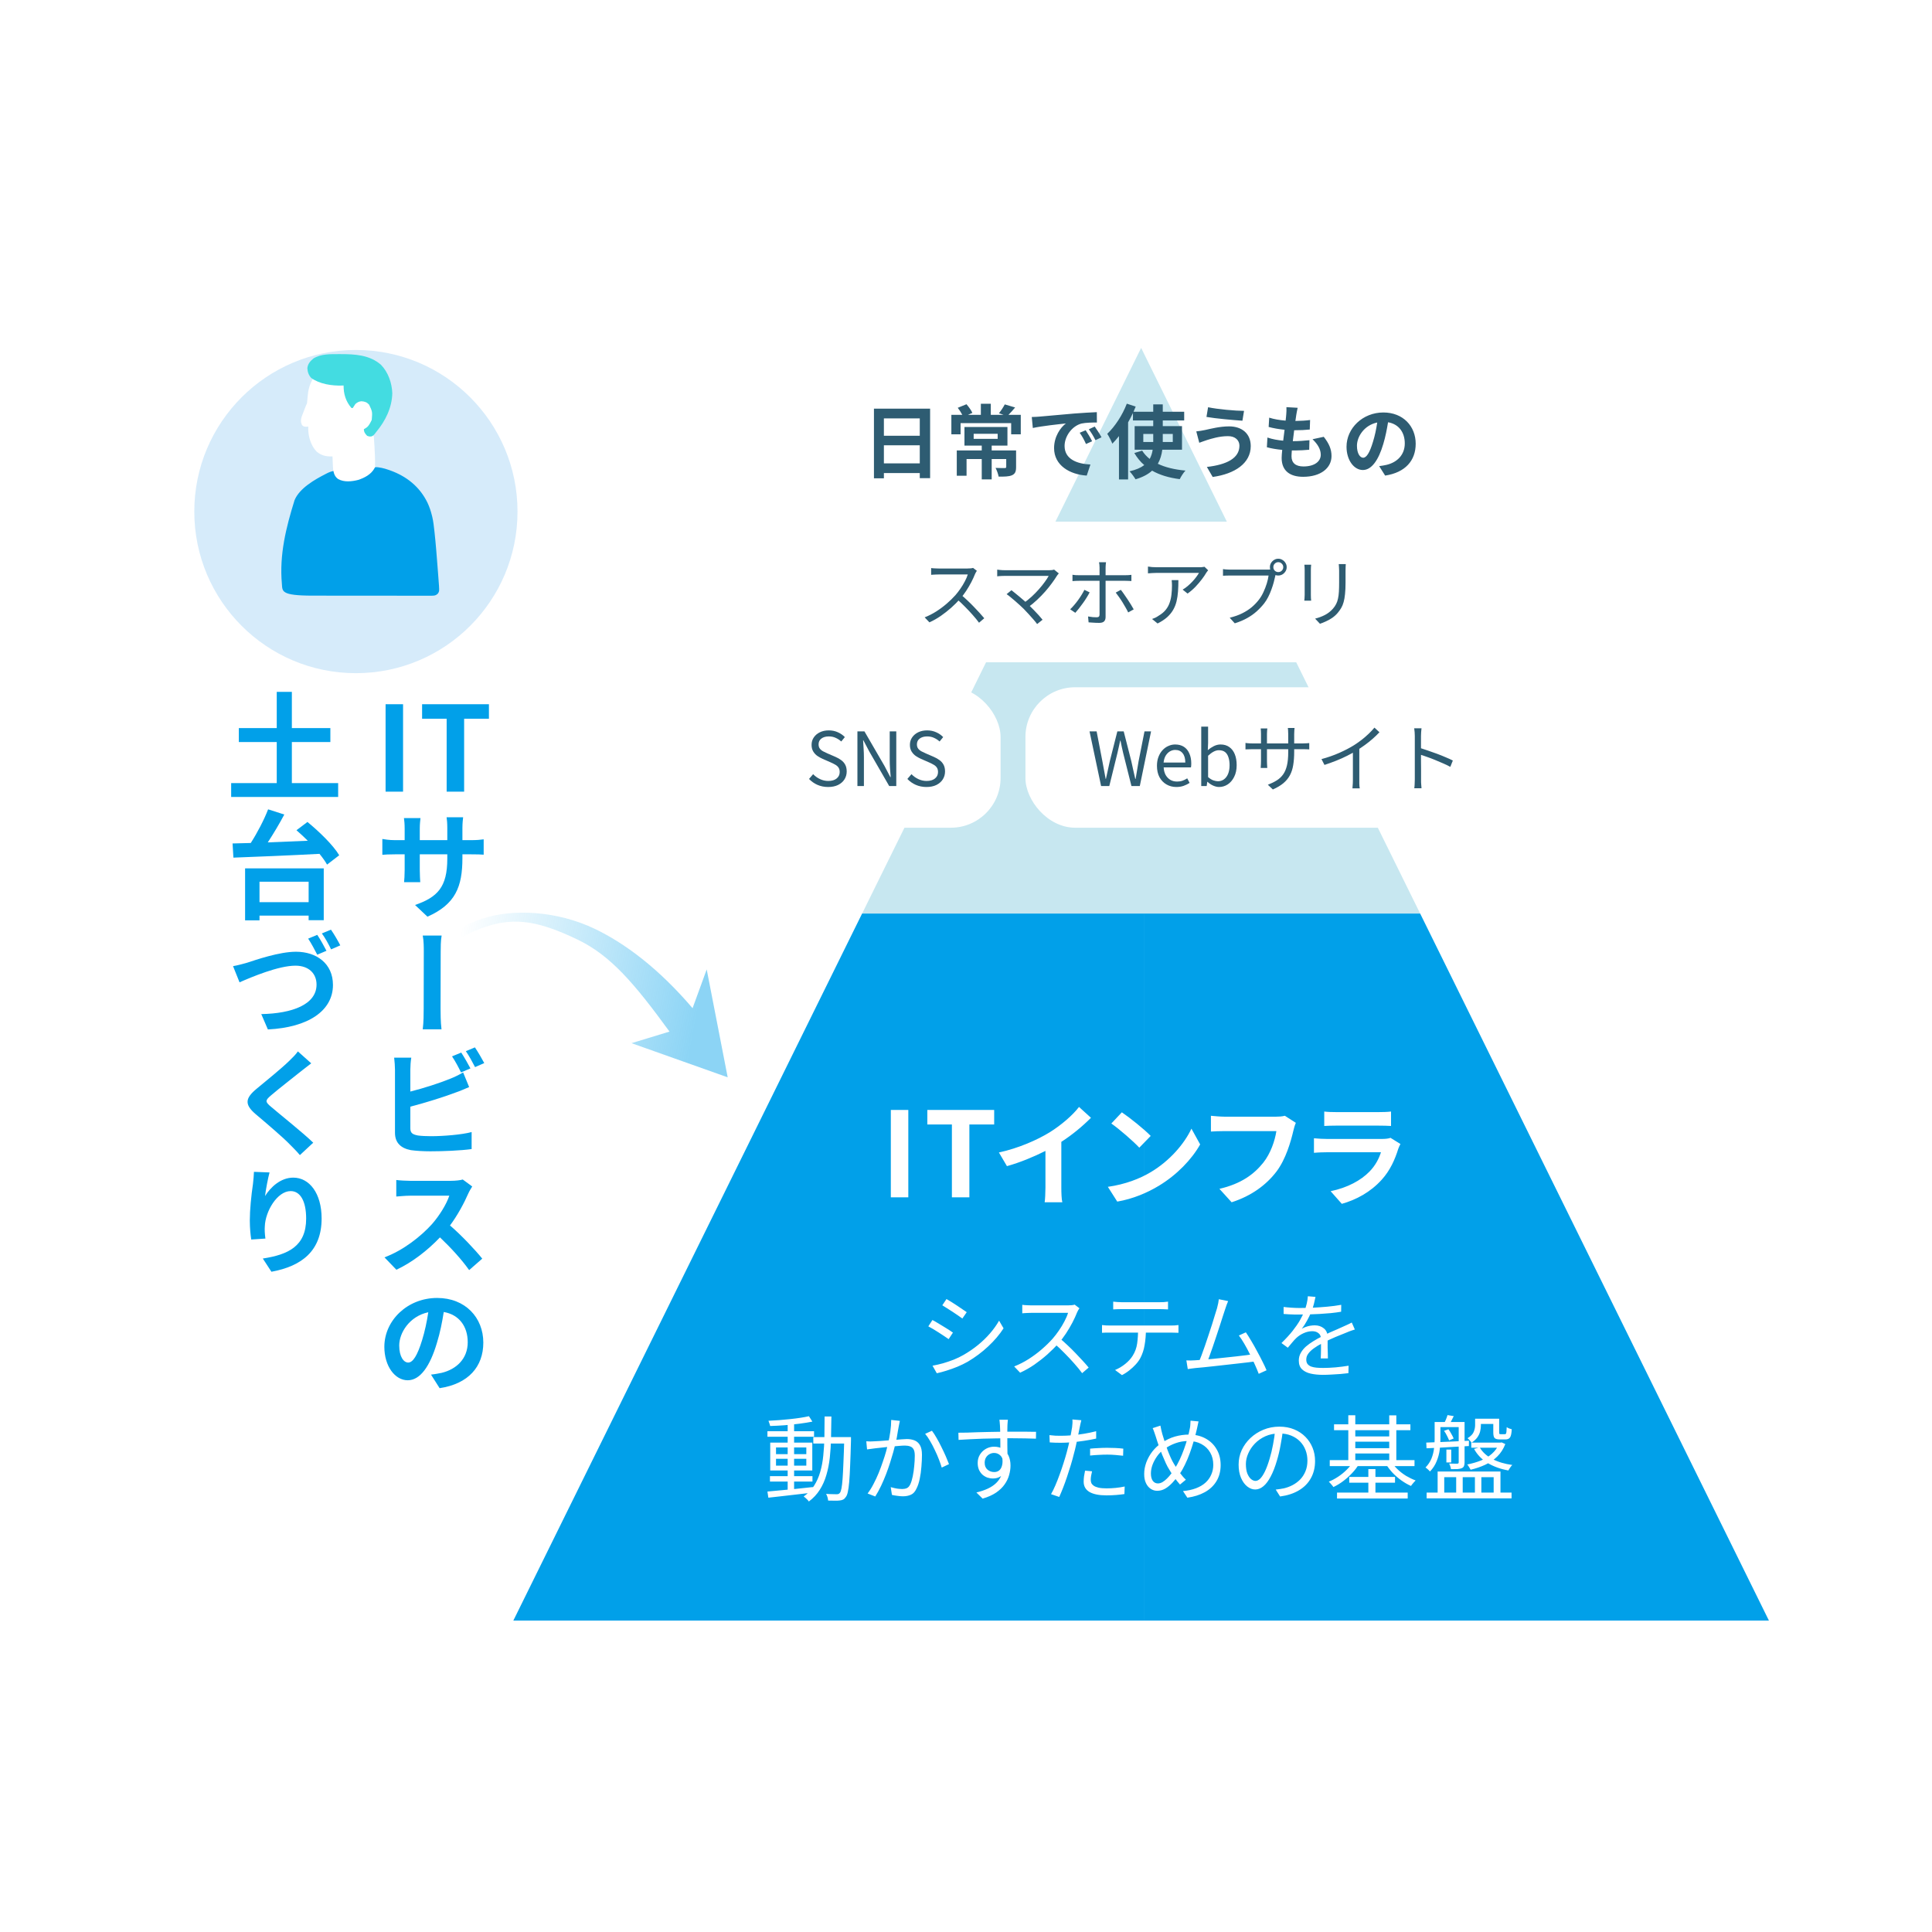
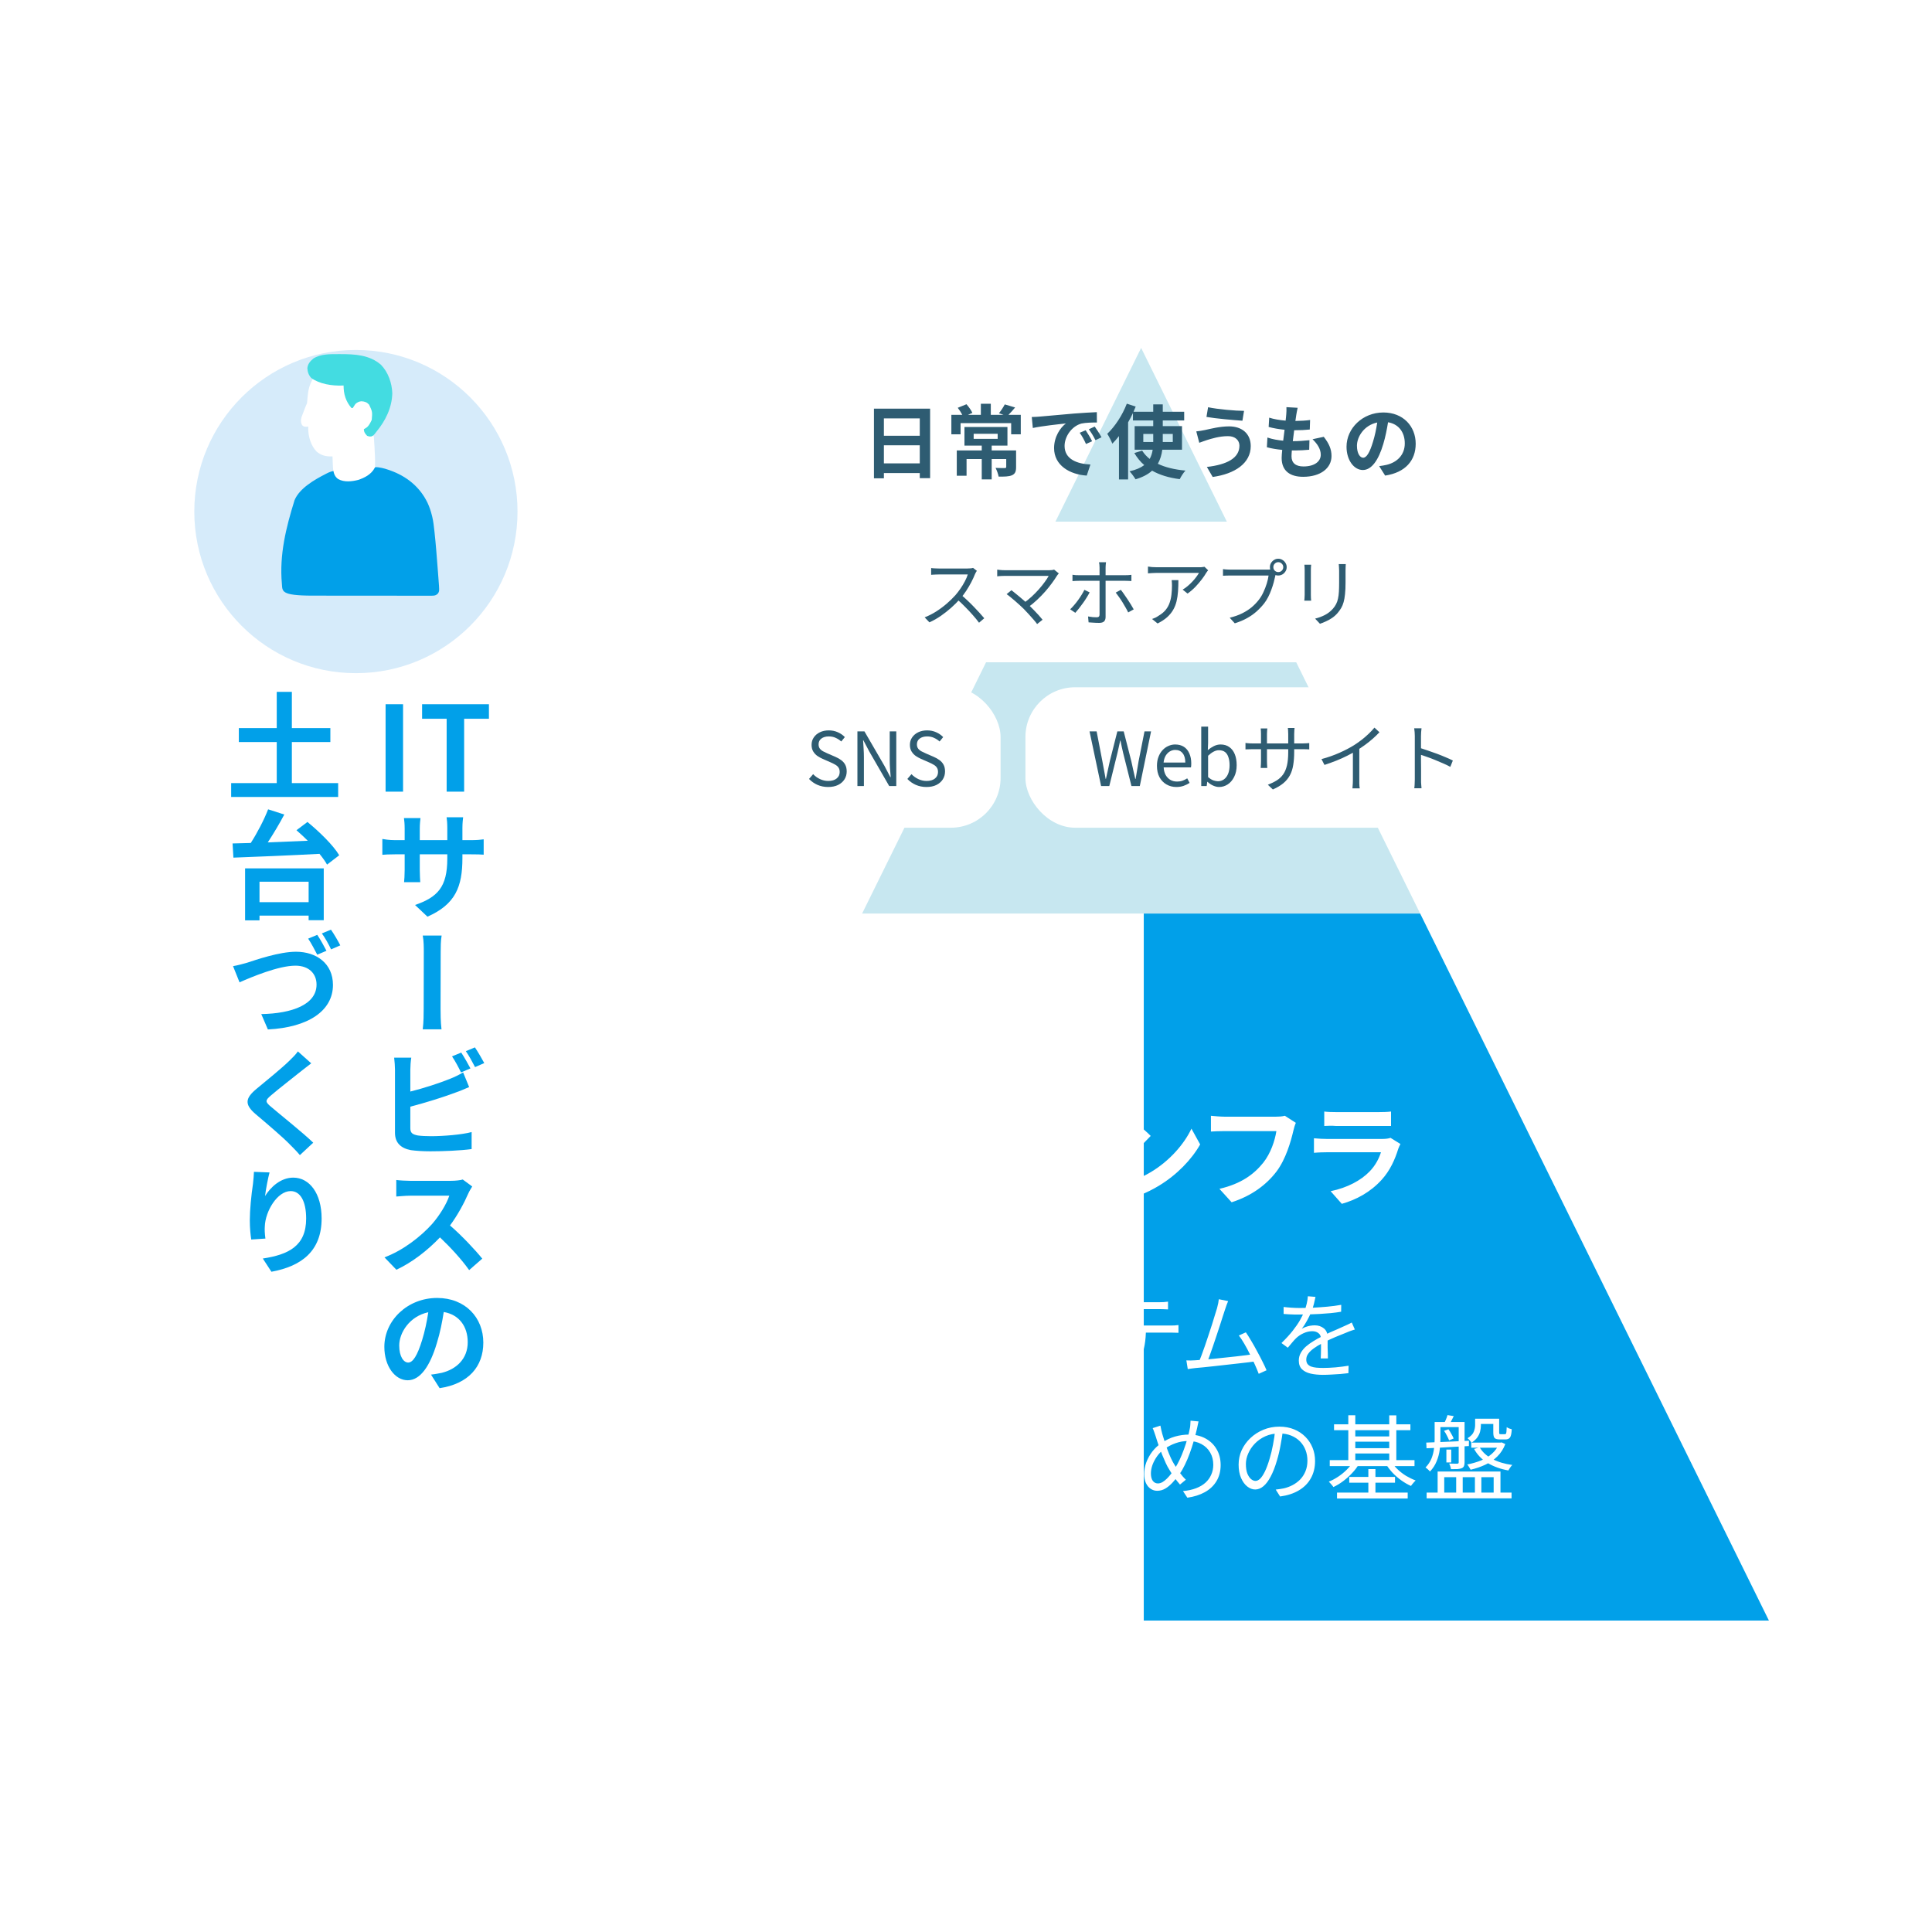
<svg xmlns="http://www.w3.org/2000/svg" width="440" height="440" viewBox="0 0 440 440" fill="none">
  <rect width="440" height="440" rx="10" fill="white" />
  <mask id="mask0_2319_3501" style="mask-type:alpha" maskUnits="userSpaceOnUse" x="0" y="0" width="440" height="440">
    <rect width="440" height="440" rx="10" fill="white" />
  </mask>
  <g mask="url(#mask0_2319_3501)">
    <path d="M9 55.18C9 46.716 15.861 39.854 24.325 39.854H430.447V400H24.325C15.861 400 9 393.138 9 384.674V55.18Z" fill="white" />
    <g filter="url(#filter0_d_2319_3501)">
      <path d="M323.431 202.39H196.342L259.886 73.57L323.431 202.39Z" fill="#C7E7F0" />
    </g>
    <g filter="url(#filter1_d_2319_3501)">
      <path d="M402.86 363.414H260.485V202.389H323.428L402.86 363.414Z" fill="#01A0E9" />
-       <path d="M260.485 363.414H116.909L196.341 202.389H260.485V363.414Z" fill="#01A0E9" />
      <path d="M215.559 290.186C215.871 290.356 216.239 290.575 216.663 290.844C217.088 291.113 217.527 291.396 217.98 291.693C218.433 291.991 218.85 292.274 219.233 292.543C219.629 292.798 219.94 293.01 220.167 293.18L219.169 294.624C218.914 294.44 218.596 294.213 218.213 293.944C217.831 293.675 217.421 293.399 216.982 293.116C216.543 292.819 216.111 292.543 215.687 292.288C215.276 292.019 214.915 291.792 214.604 291.608L215.559 290.186ZM212.374 305.368C213.153 305.226 213.952 305.042 214.774 304.816C215.595 304.575 216.409 304.299 217.215 303.988C218.022 303.662 218.78 303.294 219.487 302.884C220.662 302.204 221.752 301.454 222.757 300.633C223.763 299.812 224.669 298.934 225.475 298C226.282 297.066 226.969 296.103 227.535 295.112L228.554 296.853C227.634 298.283 226.466 299.656 225.051 300.973C223.649 302.289 222.099 303.45 220.4 304.455C219.679 304.865 218.893 305.248 218.044 305.602C217.208 305.941 216.38 306.239 215.559 306.493C214.752 306.748 214.016 306.946 213.351 307.088L212.374 305.368ZM212.353 294.963C212.664 295.119 213.039 295.331 213.478 295.6C213.917 295.855 214.363 296.124 214.816 296.407C215.269 296.676 215.694 296.938 216.09 297.193C216.486 297.448 216.798 297.66 217.024 297.83L216.048 299.316C215.779 299.118 215.446 298.892 215.05 298.637C214.667 298.368 214.257 298.099 213.818 297.83C213.379 297.547 212.947 297.278 212.523 297.023C212.098 296.768 211.73 296.563 211.419 296.407L212.353 294.963ZM245.833 292.288C245.762 292.373 245.67 292.514 245.557 292.713C245.458 292.897 245.373 293.067 245.302 293.222C245.033 293.916 244.679 294.687 244.24 295.537C243.801 296.372 243.313 297.2 242.775 298.021C242.237 298.842 241.671 299.585 241.076 300.251C240.298 301.128 239.441 301.985 238.507 302.82C237.573 303.641 236.589 304.412 235.556 305.134C234.522 305.842 233.446 306.451 232.328 306.961L230.969 305.538C232.116 305.085 233.213 304.526 234.26 303.86C235.322 303.181 236.313 302.445 237.233 301.652C238.167 300.845 238.995 300.038 239.717 299.231C240.199 298.679 240.673 298.064 241.14 297.384C241.621 296.69 242.046 295.99 242.414 295.282C242.796 294.56 243.072 293.909 243.242 293.328C243.129 293.328 242.86 293.328 242.435 293.328C242.011 293.328 241.508 293.328 240.928 293.328C240.347 293.328 239.739 293.328 239.102 293.328C238.465 293.328 237.856 293.328 237.275 293.328C236.695 293.328 236.193 293.328 235.768 293.328C235.357 293.328 235.088 293.328 234.961 293.328C234.72 293.328 234.444 293.335 234.133 293.35C233.836 293.364 233.56 293.378 233.305 293.392C233.064 293.406 232.901 293.42 232.816 293.435V291.502C232.915 291.516 233.092 291.538 233.347 291.566C233.616 291.58 233.899 291.594 234.197 291.608C234.494 291.623 234.749 291.63 234.961 291.63C235.117 291.63 235.4 291.63 235.81 291.63C236.221 291.63 236.709 291.63 237.275 291.63C237.856 291.63 238.458 291.63 239.08 291.63C239.703 291.63 240.298 291.63 240.864 291.63C241.444 291.63 241.94 291.63 242.35 291.63C242.761 291.63 243.03 291.63 243.157 291.63C243.511 291.63 243.823 291.616 244.092 291.587C244.375 291.559 244.594 291.516 244.75 291.46L245.833 292.288ZM241.352 299.125C241.933 299.607 242.527 300.137 243.136 300.718C243.759 301.298 244.368 301.9 244.962 302.523C245.557 303.131 246.109 303.719 246.618 304.285C247.128 304.837 247.567 305.34 247.935 305.793L246.449 307.067C245.953 306.387 245.359 305.658 244.665 304.88C243.971 304.087 243.235 303.301 242.457 302.523C241.692 301.73 240.921 301.001 240.142 300.336L241.352 299.125ZM253.524 290.78C253.822 290.809 254.126 290.837 254.437 290.865C254.763 290.894 255.096 290.908 255.435 290.908C255.69 290.908 256.101 290.908 256.667 290.908C257.247 290.908 257.905 290.908 258.642 290.908C259.378 290.908 260.114 290.908 260.85 290.908C261.586 290.908 262.237 290.908 262.803 290.908C263.384 290.908 263.794 290.908 264.035 290.908C264.332 290.908 264.658 290.901 265.012 290.886C265.38 290.858 265.712 290.823 266.01 290.78V292.543C265.698 292.514 265.366 292.5 265.012 292.5C264.672 292.486 264.346 292.479 264.035 292.479C263.794 292.479 263.391 292.479 262.825 292.479C262.258 292.479 261.607 292.479 260.871 292.479C260.135 292.479 259.399 292.479 258.663 292.479C257.927 292.479 257.268 292.479 256.688 292.479C256.108 292.479 255.697 292.479 255.457 292.479C255.117 292.479 254.777 292.486 254.437 292.5C254.098 292.5 253.793 292.514 253.524 292.543V290.78ZM250.976 296.11C251.273 296.138 251.571 296.167 251.868 296.195C252.179 296.209 252.498 296.216 252.824 296.216C253.008 296.216 253.369 296.216 253.906 296.216C254.459 296.216 255.124 296.216 255.902 296.216C256.695 296.216 257.545 296.216 258.45 296.216C259.356 296.216 260.262 296.216 261.168 296.216C262.074 296.216 262.917 296.216 263.695 296.216C264.474 296.216 265.132 296.216 265.67 296.216C266.222 296.216 266.576 296.216 266.732 296.216C266.958 296.216 267.227 296.209 267.539 296.195C267.85 296.181 268.133 296.152 268.388 296.11V297.872C268.161 297.858 267.893 297.851 267.581 297.851C267.284 297.837 267.001 297.83 266.732 297.83C266.576 297.83 266.222 297.83 265.67 297.83C265.132 297.83 264.474 297.83 263.695 297.83C262.917 297.83 262.074 297.83 261.168 297.83C260.262 297.83 259.356 297.83 258.45 297.83C257.545 297.83 256.695 297.83 255.902 297.83C255.124 297.83 254.459 297.83 253.906 297.83C253.369 297.83 253.008 297.83 252.824 297.83C252.512 297.83 252.201 297.83 251.889 297.83C251.578 297.83 251.273 297.844 250.976 297.872V296.11ZM260.977 296.981C260.977 298.311 260.878 299.536 260.68 300.654C260.496 301.758 260.17 302.749 259.703 303.627C259.448 304.108 259.102 304.589 258.663 305.071C258.238 305.538 257.757 305.984 257.219 306.408C256.695 306.833 256.129 307.201 255.52 307.513L253.949 306.345C254.77 306.005 255.541 305.545 256.263 304.965C256.985 304.384 257.552 303.761 257.962 303.096C258.5 302.247 258.84 301.312 258.981 300.293C259.123 299.26 259.194 298.156 259.194 296.981H260.977ZM279.7 290.653C279.601 290.922 279.488 291.205 279.36 291.502C279.247 291.8 279.12 292.175 278.978 292.628C278.851 292.982 278.688 293.477 278.49 294.114C278.292 294.751 278.065 295.459 277.81 296.237C277.57 297.002 277.308 297.795 277.025 298.616C276.756 299.437 276.487 300.236 276.218 301.015C275.949 301.794 275.701 302.494 275.475 303.117C275.262 303.726 275.078 304.214 274.923 304.582L272.99 304.646C273.174 304.221 273.387 303.683 273.627 303.032C273.868 302.381 274.13 301.652 274.413 300.845C274.696 300.038 274.972 299.217 275.241 298.382C275.524 297.533 275.793 296.712 276.048 295.919C276.303 295.126 276.522 294.411 276.706 293.774C276.904 293.137 277.06 292.635 277.173 292.267C277.301 291.771 277.393 291.382 277.449 291.099C277.506 290.802 277.548 290.511 277.577 290.228L279.7 290.653ZM283.735 297.766C284.117 298.318 284.527 298.97 284.966 299.72C285.419 300.47 285.865 301.263 286.304 302.098C286.757 302.919 287.167 303.705 287.535 304.455C287.918 305.205 288.222 305.856 288.449 306.408L286.665 307.215C286.453 306.635 286.169 305.955 285.816 305.177C285.462 304.384 285.072 303.57 284.648 302.735C284.237 301.9 283.812 301.107 283.374 300.357C282.935 299.607 282.524 298.984 282.142 298.488L283.735 297.766ZM272.162 304.136C272.672 304.108 273.288 304.066 274.009 304.009C274.746 303.938 275.538 303.867 276.388 303.797C277.237 303.712 278.101 303.62 278.978 303.521C279.87 303.422 280.734 303.33 281.569 303.245C282.404 303.146 283.168 303.054 283.862 302.969C284.556 302.869 285.129 302.792 285.582 302.735L286.049 304.37C285.568 304.441 284.959 304.519 284.223 304.604C283.487 304.689 282.687 304.781 281.824 304.88C280.974 304.965 280.089 305.064 279.169 305.177C278.263 305.276 277.379 305.375 276.515 305.474C275.652 305.573 274.852 305.658 274.116 305.729C273.38 305.8 272.764 305.856 272.268 305.899C271.999 305.927 271.716 305.963 271.419 306.005C271.122 306.047 270.817 306.09 270.506 306.132L270.187 304.158C270.513 304.172 270.846 304.179 271.185 304.179C271.539 304.165 271.865 304.151 272.162 304.136ZM299.596 289.697C299.511 290.122 299.398 290.625 299.256 291.205C299.129 291.771 298.917 292.415 298.619 293.137C298.364 293.774 298.046 294.433 297.664 295.112C297.296 295.792 296.899 296.407 296.475 296.959C296.744 296.79 297.048 296.648 297.388 296.535C297.727 296.407 298.074 296.315 298.428 296.259C298.796 296.202 299.129 296.174 299.426 296.174C300.247 296.174 300.941 296.407 301.507 296.874C302.073 297.327 302.356 297.993 302.356 298.87C302.356 299.139 302.356 299.486 302.356 299.911C302.356 300.321 302.356 300.76 302.356 301.227C302.371 301.68 302.385 302.126 302.399 302.565C302.413 303.004 302.42 303.386 302.42 303.712H300.785C300.799 303.429 300.813 303.096 300.828 302.714C300.842 302.332 300.849 301.928 300.849 301.503C300.863 301.079 300.863 300.675 300.849 300.293C300.849 299.911 300.849 299.585 300.849 299.316C300.849 298.693 300.658 298.24 300.275 297.957C299.907 297.66 299.44 297.511 298.874 297.511C298.209 297.511 297.55 297.66 296.899 297.957C296.262 298.24 295.703 298.609 295.222 299.062C294.91 299.359 294.599 299.699 294.288 300.081C293.99 300.449 293.658 300.845 293.29 301.27L291.846 300.208C292.865 299.217 293.714 298.29 294.394 297.427C295.073 296.563 295.625 295.763 296.05 295.027C296.475 294.277 296.807 293.604 297.048 293.01C297.274 292.415 297.458 291.821 297.6 291.226C297.742 290.618 297.827 290.058 297.855 289.549L299.596 289.697ZM292.334 291.991C292.9 292.061 293.516 292.118 294.181 292.161C294.847 292.203 295.427 292.224 295.923 292.224C296.871 292.224 297.89 292.203 298.98 292.161C300.07 292.104 301.167 292.026 302.271 291.927C303.39 291.828 304.451 291.686 305.457 291.502L305.435 293.074C304.699 293.201 303.914 293.307 303.078 293.392C302.243 293.463 301.394 293.527 300.53 293.583C299.667 293.626 298.832 293.661 298.025 293.689C297.232 293.704 296.496 293.711 295.816 293.711C295.519 293.711 295.172 293.711 294.776 293.711C294.394 293.696 293.99 293.682 293.566 293.668C293.141 293.64 292.73 293.612 292.334 293.583V291.991ZM308.557 297.129C308.373 297.172 308.167 297.235 307.941 297.32C307.729 297.391 307.509 297.469 307.283 297.554C307.07 297.639 306.865 297.724 306.667 297.809C305.931 298.092 305.074 298.439 304.098 298.849C303.121 299.26 302.123 299.734 301.104 300.272C300.396 300.626 299.773 301.001 299.235 301.397C298.697 301.779 298.272 302.183 297.961 302.608C297.65 303.018 297.494 303.471 297.494 303.967C297.494 304.377 297.586 304.71 297.77 304.965C297.968 305.219 298.244 305.418 298.598 305.559C298.952 305.687 299.355 305.771 299.808 305.814C300.275 305.856 300.785 305.878 301.337 305.878C302.158 305.878 303.093 305.835 304.14 305.75C305.202 305.651 306.2 305.524 307.134 305.368L307.092 307.067C306.554 307.138 305.945 307.201 305.265 307.258C304.6 307.314 303.921 307.357 303.227 307.385C302.548 307.428 301.896 307.449 301.273 307.449C300.268 307.449 299.348 307.357 298.513 307.173C297.692 306.989 297.034 306.663 296.538 306.196C296.043 305.729 295.795 305.064 295.795 304.2C295.795 303.563 295.944 302.983 296.241 302.459C296.538 301.921 296.935 301.433 297.43 300.994C297.94 300.555 298.499 300.152 299.108 299.783C299.716 299.401 300.339 299.054 300.976 298.743C301.656 298.375 302.293 298.056 302.887 297.788C303.496 297.519 304.069 297.271 304.607 297.044C305.145 296.818 305.648 296.591 306.115 296.365C306.426 296.223 306.724 296.089 307.007 295.961C307.29 295.834 307.573 295.692 307.856 295.537L308.557 297.129ZM175.351 330.523H185.034V331.754H175.351V330.523ZM174.778 320.288H185.395V321.541H174.778V320.288ZM179.386 318.377H180.851V333.984H179.386V318.377ZM174.778 334.026C175.642 333.941 176.633 333.849 177.751 333.75C178.883 333.651 180.08 333.538 181.339 333.41C182.613 333.283 183.873 333.149 185.119 333.007L185.14 334.26C183.937 334.401 182.727 334.543 181.509 334.685C180.292 334.84 179.124 334.975 178.006 335.088C176.902 335.215 175.896 335.329 174.99 335.428L174.778 334.026ZM176.732 326.573V328.123H183.633V326.573H176.732ZM176.732 323.983V325.511H183.633V323.983H176.732ZM175.415 322.878H184.992V329.227H175.415V322.878ZM184.227 316.869L185.013 318.101C184.178 318.271 183.215 318.426 182.125 318.568C181.035 318.71 179.903 318.83 178.728 318.929C177.567 319.014 176.456 319.071 175.394 319.099C175.366 318.929 175.309 318.731 175.224 318.504C175.153 318.278 175.082 318.08 175.012 317.91C175.804 317.867 176.618 317.818 177.454 317.761C178.303 317.69 179.138 317.612 179.959 317.528C180.794 317.443 181.573 317.343 182.295 317.23C183.031 317.117 183.675 316.997 184.227 316.869ZM185.225 321.626H192.891V323.091H185.225V321.626ZM192.275 321.626H193.804C193.804 321.626 193.804 321.682 193.804 321.796C193.804 321.895 193.804 322.008 193.804 322.135C193.804 322.249 193.804 322.341 193.804 322.411C193.747 324.662 193.683 326.559 193.613 328.102C193.556 329.631 193.485 330.884 193.4 331.86C193.315 332.837 193.209 333.595 193.082 334.132C192.969 334.656 192.82 335.031 192.636 335.258C192.452 335.541 192.247 335.739 192.02 335.852C191.794 335.966 191.525 336.036 191.213 336.065C190.916 336.107 190.534 336.121 190.067 336.107C189.599 336.107 189.111 336.1 188.601 336.086C188.587 335.859 188.538 335.598 188.453 335.3C188.368 335.017 188.262 334.769 188.134 334.557C188.658 334.6 189.139 334.621 189.578 334.621C190.017 334.635 190.336 334.642 190.534 334.642C190.704 334.642 190.845 334.621 190.958 334.578C191.072 334.536 191.178 334.451 191.277 334.324C191.418 334.154 191.539 333.821 191.638 333.326C191.737 332.816 191.822 332.087 191.893 331.138C191.963 330.19 192.027 328.966 192.084 327.465C192.155 325.964 192.218 324.138 192.275 321.987V321.626ZM187.795 316.933H189.345C189.33 318.618 189.302 320.245 189.26 321.817C189.231 323.388 189.139 324.882 188.984 326.297C188.828 327.713 188.566 329.036 188.198 330.268C187.844 331.499 187.342 332.625 186.69 333.644C186.053 334.649 185.225 335.534 184.206 336.298C184.135 336.171 184.029 336.036 183.887 335.895C183.746 335.753 183.597 335.612 183.442 335.47C183.3 335.343 183.166 335.237 183.038 335.152C184.001 334.458 184.786 333.644 185.395 332.71C186.004 331.761 186.471 330.714 186.797 329.567C187.136 328.406 187.37 327.161 187.497 325.83C187.639 324.485 187.724 323.07 187.752 321.583C187.78 320.083 187.795 318.533 187.795 316.933ZM204.938 317.931C204.896 318.115 204.853 318.32 204.811 318.547C204.768 318.759 204.726 318.971 204.683 319.184C204.641 319.439 204.577 319.785 204.492 320.224C204.422 320.663 204.344 321.13 204.259 321.626C204.174 322.107 204.075 322.567 203.961 323.006C203.82 323.615 203.643 324.301 203.431 325.066C203.218 325.816 202.978 326.616 202.709 327.465C202.44 328.314 202.135 329.185 201.796 330.077C201.456 330.954 201.081 331.832 200.67 332.71C200.26 333.573 199.814 334.387 199.332 335.152L197.591 334.472C198.087 333.821 198.54 333.092 198.95 332.285C199.375 331.478 199.764 330.643 200.118 329.779C200.472 328.902 200.791 328.038 201.074 327.189C201.371 326.34 201.619 325.554 201.817 324.832C202.015 324.11 202.171 323.487 202.284 322.963C202.482 322.114 202.645 321.236 202.772 320.33C202.9 319.41 202.963 318.54 202.963 317.719L204.938 317.931ZM212.243 320.182C212.582 320.621 212.936 321.166 213.304 321.817C213.687 322.468 214.055 323.162 214.409 323.898C214.777 324.634 215.109 325.342 215.407 326.021C215.704 326.701 215.944 327.288 216.129 327.783L214.472 328.569C214.317 328.031 214.104 327.415 213.835 326.722C213.566 326.014 213.255 325.299 212.901 324.577C212.561 323.841 212.2 323.155 211.818 322.517C211.45 321.866 211.075 321.321 210.693 320.882L212.243 320.182ZM197.294 322.581C197.62 322.609 197.931 322.624 198.228 322.624C198.526 322.609 198.844 322.595 199.184 322.581C199.509 322.567 199.92 322.546 200.415 322.517C200.911 322.475 201.449 322.433 202.029 322.39C202.624 322.348 203.204 322.305 203.77 322.263C204.351 322.206 204.882 322.164 205.363 322.135C205.858 322.093 206.248 322.072 206.531 322.072C207.168 322.072 207.741 322.171 208.251 322.369C208.774 322.567 209.192 322.928 209.504 323.452C209.815 323.976 209.971 324.712 209.971 325.66C209.971 326.495 209.928 327.401 209.843 328.378C209.772 329.341 209.645 330.261 209.461 331.138C209.277 332.016 209.036 332.745 208.739 333.326C208.414 334.047 207.989 334.522 207.465 334.748C206.941 334.989 206.333 335.109 205.639 335.109C205.243 335.109 204.811 335.074 204.344 335.003C203.877 334.946 203.473 334.876 203.133 334.791L202.857 333.028C203.169 333.113 203.48 333.191 203.792 333.262C204.117 333.333 204.429 333.382 204.726 333.41C205.023 333.439 205.271 333.453 205.469 333.453C205.851 333.453 206.198 333.389 206.51 333.262C206.835 333.12 207.104 332.823 207.316 332.37C207.543 331.889 207.727 331.287 207.869 330.565C208.024 329.829 208.137 329.05 208.208 328.229C208.293 327.408 208.336 326.623 208.336 325.872C208.336 325.207 208.244 324.719 208.06 324.407C207.876 324.082 207.614 323.862 207.274 323.749C206.934 323.622 206.538 323.558 206.085 323.558C205.717 323.558 205.228 323.586 204.62 323.643C204.011 323.685 203.36 323.742 202.666 323.813C201.987 323.884 201.35 323.954 200.755 324.025C200.161 324.082 199.701 324.131 199.375 324.174C199.134 324.202 198.823 324.245 198.441 324.301C198.073 324.344 197.747 324.386 197.464 324.429L197.294 322.581ZM229.542 317.676C229.542 317.747 229.528 317.874 229.499 318.058C229.485 318.242 229.471 318.426 229.457 318.61C229.457 318.78 229.45 318.915 229.436 319.014C229.421 319.283 229.414 319.651 229.414 320.118C229.414 320.585 229.414 321.095 229.414 321.647C229.414 322.199 229.414 322.758 229.414 323.324C229.428 323.891 229.436 324.421 229.436 324.917C229.45 325.412 229.457 325.83 229.457 326.17L227.822 325.363C227.822 325.165 227.822 324.867 227.822 324.471C227.822 324.06 227.822 323.593 227.822 323.07C227.822 322.532 227.815 322.001 227.801 321.477C227.801 320.953 227.793 320.472 227.779 320.033C227.765 319.594 227.751 319.255 227.737 319.014C227.723 318.731 227.701 318.462 227.673 318.207C227.645 317.938 227.624 317.761 227.609 317.676H229.542ZM218.266 320.628C218.847 320.628 219.505 320.621 220.241 320.606C220.977 320.578 221.756 320.55 222.577 320.521C223.412 320.493 224.254 320.472 225.104 320.458C225.953 320.444 226.767 320.429 227.546 320.415C228.338 320.401 229.067 320.394 229.733 320.394C230.37 320.394 231.007 320.394 231.644 320.394C232.281 320.394 232.875 320.394 233.428 320.394C233.994 320.394 234.489 320.401 234.914 320.415C235.353 320.415 235.7 320.415 235.954 320.415L235.933 321.987C235.339 321.958 234.539 321.937 233.534 321.923C232.543 321.895 231.269 321.88 229.712 321.88C228.791 321.88 227.829 321.895 226.824 321.923C225.833 321.937 224.835 321.958 223.83 321.987C222.825 322.015 221.848 322.057 220.9 322.114C219.965 322.157 219.102 322.206 218.309 322.263L218.266 320.628ZM229.414 326.807C229.414 327.741 229.273 328.527 228.99 329.164C228.721 329.801 228.338 330.275 227.843 330.586C227.362 330.898 226.795 331.054 226.144 331.054C225.705 331.054 225.274 330.983 224.849 330.841C224.438 330.685 224.063 330.459 223.724 330.162C223.398 329.85 223.136 329.475 222.938 329.036C222.754 328.583 222.662 328.074 222.662 327.507C222.662 326.8 222.832 326.17 223.172 325.618C223.511 325.066 223.964 324.627 224.531 324.301C225.111 323.976 225.734 323.813 226.399 323.813C227.234 323.813 227.921 324.004 228.459 324.386C229.011 324.754 229.428 325.264 229.712 325.915C229.995 326.552 230.136 327.281 230.136 328.102C230.136 328.81 230.03 329.532 229.818 330.268C229.62 331.004 229.28 331.712 228.799 332.391C228.331 333.071 227.687 333.694 226.866 334.26C226.059 334.812 225.033 335.272 223.787 335.64L222.365 334.239C223.327 334.012 224.191 333.722 224.955 333.368C225.72 333.014 226.364 332.582 226.887 332.073C227.411 331.563 227.808 330.969 228.077 330.289C228.36 329.61 228.501 328.831 228.501 327.953C228.501 326.991 228.296 326.297 227.885 325.872C227.475 325.448 226.979 325.235 226.399 325.235C226.031 325.235 225.684 325.327 225.359 325.511C225.033 325.681 224.764 325.936 224.552 326.276C224.354 326.616 224.254 327.019 224.254 327.486C224.254 328.152 224.467 328.668 224.891 329.036C225.33 329.404 225.84 329.588 226.42 329.588C226.859 329.588 227.234 329.468 227.546 329.227C227.857 328.973 228.077 328.597 228.204 328.102C228.346 327.592 228.36 326.962 228.246 326.212L229.414 326.807ZM246.266 317.782C246.196 318.023 246.125 318.313 246.054 318.653C245.983 318.993 245.927 319.269 245.884 319.481C245.785 319.991 245.665 320.585 245.523 321.265C245.396 321.93 245.247 322.631 245.077 323.367C244.922 324.103 244.745 324.825 244.546 325.533C244.362 326.283 244.136 327.104 243.867 327.996C243.598 328.874 243.315 329.758 243.018 330.65C242.72 331.542 242.416 332.384 242.105 333.177C241.793 333.97 241.503 334.663 241.234 335.258L239.365 334.621C239.691 334.069 240.017 333.41 240.342 332.646C240.682 331.867 241.007 331.039 241.319 330.162C241.644 329.284 241.942 328.413 242.211 327.55C242.494 326.672 242.734 325.865 242.933 325.129C243.074 324.634 243.209 324.11 243.336 323.558C243.464 323.006 243.584 322.468 243.697 321.944C243.81 321.406 243.902 320.918 243.973 320.479C244.058 320.026 244.122 319.658 244.164 319.375C244.207 319.078 244.235 318.766 244.249 318.441C244.263 318.115 244.256 317.839 244.228 317.612L246.266 317.782ZM241.552 321.328C242.345 321.328 243.195 321.293 244.101 321.222C245.021 321.137 245.955 321.017 246.903 320.861C247.852 320.706 248.765 320.514 249.643 320.288V321.965C248.765 322.164 247.845 322.333 246.882 322.475C245.92 322.617 244.971 322.73 244.037 322.815C243.117 322.886 242.281 322.921 241.531 322.921C241.064 322.921 240.632 322.914 240.236 322.9C239.84 322.871 239.45 322.85 239.068 322.836L239.004 321.18C239.514 321.236 239.967 321.279 240.363 321.307C240.774 321.321 241.17 321.328 241.552 321.328ZM248.262 324.259C248.829 324.202 249.444 324.16 250.11 324.131C250.789 324.089 251.469 324.068 252.148 324.068C252.771 324.068 253.394 324.082 254.017 324.11C254.654 324.138 255.255 324.188 255.822 324.259L255.779 325.872C255.241 325.802 254.668 325.745 254.059 325.703C253.451 325.646 252.835 325.618 252.212 325.618C251.547 325.618 250.881 325.639 250.216 325.681C249.565 325.71 248.914 325.759 248.262 325.83V324.259ZM248.708 329.419C248.623 329.758 248.553 330.091 248.496 330.416C248.439 330.742 248.411 331.046 248.411 331.33C248.411 331.584 248.453 331.832 248.538 332.073C248.638 332.299 248.814 332.504 249.069 332.689C249.324 332.873 249.685 333.021 250.152 333.134C250.633 333.248 251.249 333.304 252 333.304C252.693 333.304 253.394 333.269 254.102 333.198C254.809 333.127 255.489 333.021 256.14 332.88L256.076 334.6C255.51 334.685 254.88 334.755 254.187 334.812C253.493 334.869 252.757 334.897 251.978 334.897C250.308 334.897 249.027 334.642 248.135 334.132C247.243 333.609 246.797 332.823 246.797 331.775C246.797 331.365 246.826 330.954 246.882 330.544C246.953 330.133 247.031 329.709 247.116 329.27L248.708 329.419ZM272.962 318.058C272.919 318.228 272.877 318.419 272.834 318.632C272.792 318.83 272.75 319.028 272.707 319.226C272.679 319.424 272.643 319.587 272.601 319.715C272.403 320.606 272.162 321.527 271.879 322.475C271.61 323.423 271.306 324.365 270.966 325.299C270.626 326.233 270.258 327.104 269.862 327.911C269.48 328.718 269.076 329.419 268.651 330.013C268.113 330.749 267.568 331.414 267.016 332.009C266.478 332.589 265.926 333.042 265.36 333.368C264.794 333.694 264.185 333.856 263.534 333.856C263.01 333.856 262.522 333.708 262.069 333.41C261.616 333.113 261.255 332.681 260.986 332.115C260.717 331.549 260.583 330.855 260.583 330.034C260.583 329.142 260.745 328.251 261.071 327.359C261.411 326.467 261.871 325.646 262.451 324.896C263.046 324.145 263.711 323.523 264.447 323.027C265.495 322.305 266.549 321.796 267.611 321.498C268.673 321.201 269.741 321.052 270.817 321.052C272.205 321.052 273.436 321.343 274.512 321.923C275.602 322.503 276.451 323.317 277.06 324.365C277.683 325.398 277.994 326.609 277.994 327.996C277.994 329.397 277.676 330.622 277.039 331.669C276.416 332.703 275.531 333.538 274.385 334.175C273.252 334.798 271.929 335.215 270.414 335.428L269.416 333.92C270.534 333.821 271.518 333.609 272.367 333.283C273.231 332.957 273.953 332.533 274.533 332.009C275.114 331.485 275.552 330.877 275.85 330.183C276.161 329.489 276.317 328.739 276.317 327.932C276.317 326.885 276.083 325.957 275.616 325.15C275.149 324.329 274.484 323.685 273.62 323.218C272.771 322.751 271.78 322.517 270.647 322.517C269.614 322.517 268.63 322.687 267.696 323.027C266.776 323.353 265.898 323.82 265.063 324.429C264.468 324.853 263.952 325.377 263.513 326C263.074 326.623 262.727 327.274 262.472 327.953C262.232 328.619 262.111 329.27 262.111 329.907C262.111 330.615 262.253 331.174 262.536 331.584C262.833 331.981 263.223 332.179 263.704 332.179C264.044 332.179 264.39 332.08 264.744 331.882C265.098 331.669 265.445 331.393 265.785 331.054C266.125 330.714 266.45 330.339 266.762 329.928C267.087 329.503 267.377 329.079 267.632 328.654C267.986 328.102 268.333 327.465 268.673 326.743C269.012 326.021 269.331 325.25 269.628 324.429C269.94 323.593 270.209 322.758 270.435 321.923C270.676 321.074 270.867 320.267 271.008 319.502C271.051 319.29 271.079 319.028 271.093 318.717C271.122 318.405 271.136 318.129 271.136 317.888L272.962 318.058ZM264.277 319.014C264.334 319.311 264.398 319.63 264.468 319.969C264.553 320.295 264.631 320.606 264.702 320.904C264.843 321.413 265.02 321.987 265.233 322.624C265.445 323.261 265.664 323.898 265.891 324.535C266.132 325.172 266.379 325.773 266.634 326.34C266.889 326.892 267.13 327.352 267.356 327.72C267.724 328.343 268.142 328.98 268.609 329.631C269.076 330.282 269.564 330.848 270.074 331.33L268.736 332.434C268.312 331.952 267.901 331.443 267.505 330.905C267.108 330.367 266.712 329.751 266.316 329.058C266.047 328.647 265.778 328.152 265.509 327.571C265.24 326.977 264.964 326.34 264.681 325.66C264.412 324.981 264.15 324.287 263.895 323.579C263.64 322.857 263.414 322.164 263.216 321.498C263.116 321.159 263.003 320.826 262.876 320.5C262.763 320.161 262.642 319.856 262.515 319.587L264.277 319.014ZM292.193 319.991C292.052 321.095 291.868 322.249 291.641 323.452C291.429 324.655 291.153 325.823 290.813 326.955C290.389 328.413 289.914 329.631 289.391 330.608C288.881 331.584 288.329 332.32 287.734 332.816C287.14 333.311 286.517 333.559 285.866 333.559C285.243 333.559 284.641 333.333 284.061 332.88C283.481 332.427 283.006 331.775 282.638 330.926C282.27 330.063 282.086 329.05 282.086 327.89C282.086 326.729 282.32 325.632 282.787 324.598C283.268 323.565 283.926 322.652 284.762 321.859C285.611 321.052 286.602 320.415 287.734 319.948C288.867 319.481 290.077 319.247 291.365 319.247C292.611 319.247 293.729 319.453 294.72 319.863C295.725 320.274 296.582 320.84 297.29 321.562C297.997 322.27 298.542 323.098 298.925 324.046C299.307 324.981 299.498 325.986 299.498 327.062C299.498 328.548 299.179 329.857 298.542 330.99C297.92 332.122 297.014 333.042 295.824 333.75C294.65 334.458 293.22 334.925 291.535 335.152L290.537 333.58C290.877 333.538 291.203 333.495 291.514 333.453C291.825 333.41 292.109 333.361 292.363 333.304C293.043 333.149 293.701 332.908 294.338 332.582C294.989 332.243 295.57 331.818 296.079 331.308C296.589 330.785 296.992 330.169 297.29 329.461C297.601 328.739 297.757 327.918 297.757 326.998C297.757 326.134 297.615 325.335 297.332 324.598C297.049 323.848 296.631 323.19 296.079 322.624C295.527 322.057 294.855 321.612 294.062 321.286C293.269 320.96 292.363 320.798 291.344 320.798C290.183 320.798 289.129 321.01 288.18 321.435C287.246 321.859 286.446 322.418 285.781 323.112C285.13 323.792 284.627 324.542 284.273 325.363C283.919 326.17 283.742 326.962 283.742 327.741C283.742 328.633 283.856 329.369 284.082 329.949C284.323 330.516 284.606 330.933 284.932 331.202C285.271 331.471 285.604 331.606 285.929 331.606C286.269 331.606 286.616 331.443 286.97 331.117C287.324 330.777 287.685 330.24 288.053 329.503C288.421 328.753 288.782 327.783 289.136 326.594C289.447 325.575 289.709 324.492 289.921 323.346C290.148 322.199 290.311 321.074 290.41 319.969L292.193 319.991ZM303.819 318.717H321.209V320.054H303.819V318.717ZM304.498 334.26H320.594V335.619H304.498V334.26ZM308.002 321.477H316.941V322.666H308.002V321.477ZM308.002 324.152H316.941V325.363H308.002V324.152ZM302.842 326.87H322.144V328.229H302.842V326.87ZM307.28 330.693H317.706V332.009H307.28V330.693ZM307.068 316.657H308.66V327.635H307.068V316.657ZM316.389 316.678H318.003V327.635H316.389V316.678ZM311.633 328.909H313.247V335.003H311.633V328.909ZM308.193 327.253L309.51 327.741C309.085 328.477 308.554 329.178 307.917 329.843C307.294 330.509 306.615 331.117 305.879 331.669C305.157 332.207 304.421 332.653 303.67 333.007C303.599 332.88 303.5 332.745 303.373 332.604C303.246 332.448 303.118 332.299 302.991 332.158C302.863 332.002 302.743 331.875 302.63 331.775C303.338 331.492 304.045 331.117 304.753 330.65C305.461 330.183 306.112 329.652 306.707 329.058C307.301 328.463 307.797 327.861 308.193 327.253ZM316.878 327.253C317.246 327.847 317.72 328.421 318.3 328.973C318.881 329.525 319.525 330.02 320.233 330.459C320.955 330.884 321.677 331.23 322.399 331.499C322.299 331.599 322.179 331.726 322.038 331.882C321.896 332.023 321.769 332.172 321.655 332.328C321.542 332.483 321.436 332.625 321.337 332.752C320.601 332.427 319.865 332.002 319.129 331.478C318.407 330.954 317.741 330.374 317.133 329.737C316.538 329.086 316.028 328.413 315.604 327.72L316.878 327.253ZM327.367 318.186H332.888V319.354H327.367V318.186ZM329.661 316.614L331.083 316.848C330.885 317.244 330.694 317.62 330.51 317.973C330.34 318.327 330.17 318.646 330 318.929L328.79 318.717C328.946 318.405 329.108 318.058 329.278 317.676C329.448 317.28 329.576 316.926 329.661 316.614ZM326.73 318.186H328.047V322.135C328.047 322.886 327.99 323.7 327.877 324.577C327.764 325.441 327.53 326.297 327.176 327.146C326.836 327.996 326.334 328.767 325.669 329.461C325.598 329.362 325.499 329.256 325.371 329.142C325.258 329.029 325.131 328.916 324.989 328.803C324.862 328.689 324.748 328.605 324.649 328.548C325.258 327.925 325.711 327.246 326.008 326.509C326.306 325.759 326.497 325.009 326.582 324.259C326.681 323.494 326.73 322.779 326.73 322.114V318.186ZM336.562 317.443H340.83V318.632H336.562V317.443ZM335.075 322.878H341.828V324.046H335.075V322.878ZM335.946 317.443H337.262V318.971C337.262 319.396 337.206 319.849 337.092 320.33C336.979 320.798 336.767 321.251 336.455 321.689C336.144 322.128 335.705 322.532 335.139 322.9C335.082 322.801 334.997 322.687 334.884 322.56C334.771 322.418 334.651 322.284 334.523 322.157C334.41 322.029 334.311 321.937 334.226 321.88C334.962 321.427 335.429 320.946 335.627 320.437C335.84 319.913 335.946 319.41 335.946 318.929V317.443ZM332.209 318.186H333.546V327.359C333.546 327.713 333.504 327.996 333.419 328.208C333.334 328.421 333.171 328.583 332.931 328.697C332.676 328.81 332.343 328.881 331.933 328.909C331.536 328.923 331.041 328.93 330.446 328.93C330.432 328.746 330.383 328.534 330.298 328.293C330.227 328.038 330.135 327.826 330.022 327.656C330.475 327.67 330.871 327.677 331.211 327.677C331.55 327.677 331.784 327.677 331.911 327.677C332.039 327.663 332.117 327.635 332.145 327.592C332.187 327.536 332.209 327.458 332.209 327.359V318.186ZM324.819 322.878C325.626 322.85 326.553 322.815 327.601 322.772C328.663 322.73 329.788 322.68 330.977 322.624C332.166 322.567 333.355 322.51 334.544 322.454L334.523 323.664C333.362 323.721 332.194 323.784 331.02 323.855C329.859 323.926 328.755 323.99 327.707 324.046C326.674 324.089 325.732 324.131 324.883 324.174L324.819 322.878ZM328.875 320.203L329.873 319.842C330.114 320.168 330.34 320.529 330.552 320.925C330.779 321.321 330.949 321.661 331.062 321.944L330.022 322.369C329.908 322.072 329.745 321.718 329.533 321.307C329.335 320.897 329.116 320.529 328.875 320.203ZM329.406 324.471H330.51V327.401H329.406V324.471ZM340.086 317.443H341.424V320.543C341.424 320.727 341.445 320.847 341.488 320.904C341.53 320.946 341.629 320.967 341.785 320.967C341.828 320.967 341.913 320.967 342.04 320.967C342.167 320.967 342.295 320.967 342.422 320.967C342.55 320.967 342.642 320.967 342.698 320.967C342.811 320.967 342.896 320.939 342.953 320.882C343.01 320.812 343.052 320.663 343.08 320.437C343.109 320.196 343.13 319.835 343.144 319.354C343.271 319.453 343.448 319.552 343.675 319.651C343.916 319.736 344.121 319.8 344.291 319.842C344.248 320.748 344.121 321.364 343.909 321.689C343.696 322.001 343.356 322.157 342.889 322.157C342.819 322.157 342.691 322.157 342.507 322.157C342.323 322.157 342.139 322.157 341.955 322.157C341.785 322.157 341.658 322.157 341.573 322.157C340.992 322.157 340.596 322.05 340.384 321.838C340.185 321.612 340.086 321.187 340.086 320.564V317.443ZM341.424 322.878H341.743L341.997 322.836L342.826 323.218C342.387 324.337 341.778 325.278 340.999 326.042C340.221 326.807 339.315 327.43 338.282 327.911C337.248 328.392 336.13 328.774 334.927 329.058C334.87 328.93 334.792 328.796 334.693 328.654C334.608 328.498 334.516 328.35 334.417 328.208C334.318 328.052 334.226 327.939 334.141 327.868C335.273 327.642 336.321 327.338 337.284 326.955C338.246 326.559 339.081 326.042 339.789 325.405C340.511 324.768 341.056 323.997 341.424 323.091V322.878ZM336.986 323.961C337.609 325.037 338.572 325.922 339.874 326.616C341.176 327.295 342.691 327.748 344.418 327.975C344.262 328.116 344.1 328.314 343.93 328.569C343.76 328.81 343.625 329.029 343.526 329.227C341.714 328.902 340.129 328.328 338.77 327.507C337.425 326.672 336.406 325.611 335.712 324.322L336.986 323.961ZM324.904 334.26H344.248V335.576H324.904V334.26ZM327.41 329.461H341.721V334.918H340.171V330.756H337.368V334.918H335.903V330.756H333.122V334.918H331.635V330.756H328.917V334.918H327.41V329.461Z" fill="white" />
-       <path d="M202.88 267.026V247.123H206.861V267.026H202.88ZM216.788 267.026V250.431H211.193V247.123H226.417V250.431H220.768V267.026H216.788ZM241.71 254.387V264.809C241.71 265.93 241.761 267.51 241.939 268.147H237.913C238.015 267.535 238.092 265.93 238.092 264.809V256.451C235.467 257.776 232.282 259.101 229.326 259.917L227.492 256.808C231.951 255.84 236.232 253.954 239.086 252.196C241.659 250.591 244.309 248.323 245.736 246.437L248.462 248.909C246.526 250.846 244.233 252.757 241.71 254.387ZM255.492 247.661C257.276 248.858 260.588 251.508 262.066 253.037L259.467 255.712C258.142 254.286 254.957 251.508 253.097 250.209L255.492 247.661ZM252.307 264.631C256.282 264.07 259.595 262.771 262.066 261.293C266.398 258.719 269.736 254.821 271.341 251.381L273.329 254.974C271.392 258.413 268.003 261.93 263.901 264.401C261.327 265.956 258.04 267.383 254.447 267.994L252.307 264.631ZM292.622 248.45L295.119 250.056C294.89 250.565 294.686 251.279 294.559 251.839C293.973 254.336 292.852 258.286 290.737 261.114C288.418 264.172 285.029 266.695 280.494 268.147L277.716 265.089C282.761 263.917 285.641 261.7 287.705 259.127C289.386 257.012 290.355 254.107 290.686 251.941H278.812C277.665 251.941 276.442 251.992 275.78 252.043V248.45C276.544 248.527 277.996 248.654 278.837 248.654H290.609C291.119 248.654 291.934 248.629 292.622 248.45ZM316.673 253.47L318.941 254.872C318.763 255.203 318.559 255.661 318.457 255.942C317.692 258.413 316.597 260.885 314.686 263C312.112 265.854 308.851 267.586 305.589 268.504L303.041 265.624C306.889 264.835 309.946 263.153 311.883 261.165C313.259 259.764 314.049 258.184 314.507 256.757H302.2C301.589 256.757 300.314 256.783 299.244 256.885V253.572C300.314 253.674 301.41 253.725 302.2 253.725H314.813C315.628 253.725 316.316 253.623 316.673 253.47ZM301.589 250.769V247.482C302.302 247.584 303.372 247.61 304.239 247.61H314.049C314.838 247.61 316.087 247.584 316.8 247.482V250.769C316.113 250.718 314.915 250.693 313.998 250.693H304.239C303.423 250.693 302.327 250.718 301.589 250.769Z" fill="white" />
+       <path d="M202.88 267.026V247.123H206.861V267.026H202.88ZM216.788 267.026V250.431H211.193V247.123H226.417V250.431H220.768V267.026H216.788ZM241.71 254.387V264.809C241.71 265.93 241.761 267.51 241.939 268.147H237.913C238.015 267.535 238.092 265.93 238.092 264.809V256.451C235.467 257.776 232.282 259.101 229.326 259.917L227.492 256.808C231.951 255.84 236.232 253.954 239.086 252.196C241.659 250.591 244.309 248.323 245.736 246.437L248.462 248.909C246.526 250.846 244.233 252.757 241.71 254.387ZM255.492 247.661C257.276 248.858 260.588 251.508 262.066 253.037L259.467 255.712C258.142 254.286 254.957 251.508 253.097 250.209L255.492 247.661ZM252.307 264.631C256.282 264.07 259.595 262.771 262.066 261.293C266.398 258.719 269.736 254.821 271.341 251.381L273.329 254.974C271.392 258.413 268.003 261.93 263.901 264.401C261.327 265.956 258.04 267.383 254.447 267.994L252.307 264.631ZM292.622 248.45L295.119 250.056C294.89 250.565 294.686 251.279 294.559 251.839C293.973 254.336 292.852 258.286 290.737 261.114C288.418 264.172 285.029 266.695 280.494 268.147L277.716 265.089C282.761 263.917 285.641 261.7 287.705 259.127C289.386 257.012 290.355 254.107 290.686 251.941H278.812C277.665 251.941 276.442 251.992 275.78 252.043V248.45C276.544 248.527 277.996 248.654 278.837 248.654H290.609C291.119 248.654 291.934 248.629 292.622 248.45ZM316.673 253.47L318.941 254.872C318.763 255.203 318.559 255.661 318.457 255.942C317.692 258.413 316.597 260.885 314.686 263C312.112 265.854 308.851 267.586 305.589 268.504L303.041 265.624C306.889 264.835 309.946 263.153 311.883 261.165C313.259 259.764 314.049 258.184 314.507 256.757H302.2C301.589 256.757 300.314 256.783 299.244 256.885V253.572C300.314 253.674 301.41 253.725 302.2 253.725H314.813C315.628 253.725 316.316 253.623 316.673 253.47ZM301.589 250.769V247.482C302.302 247.584 303.372 247.61 304.239 247.61H314.049C314.838 247.61 316.087 247.584 316.8 247.482V250.769H304.239C303.423 250.693 302.327 250.718 301.589 250.769Z" fill="white" />
    </g>
    <path d="M201.301 105.533H209.472V101.411H201.301V105.533ZM209.472 95.283H201.301V99.239H209.472V95.283ZM199.037 93.074H211.827V108.901H209.472V107.741H201.301V108.938H199.037V93.074ZM221.746 98.798V99.939H227.212V98.798H221.746ZM231.408 102.589V106.361C231.408 107.373 231.205 107.907 230.469 108.238C229.752 108.551 228.739 108.551 227.433 108.551C227.322 107.944 227.028 107.116 226.734 106.564C227.562 106.6 228.537 106.6 228.795 106.6C229.071 106.6 229.163 106.527 229.163 106.324V104.539H225.85V109.177H223.587V104.539H220.127V108.349H217.9V102.589H223.587V101.484H219.649V97.252H229.439V101.484H225.85V102.589H231.408ZM229.678 94.473H232.475V98.908H230.285V96.368H218.765V98.908H216.667V94.473H219.152C218.876 93.939 218.489 93.332 218.121 92.872L220.109 92.062C220.642 92.67 221.213 93.479 221.452 94.031L220.458 94.473H223.384V91.952H225.648V94.473H228.537L227.506 94.105C227.967 93.553 228.519 92.706 228.831 92.099L231.187 92.798C230.653 93.442 230.138 94.013 229.678 94.473ZM247.254 97.988C247.696 98.65 248.377 99.755 248.726 100.491L247.328 101.116C246.868 100.104 246.481 99.387 245.892 98.558L247.254 97.988ZM249.315 97.141C249.775 97.785 250.475 98.871 250.861 99.589L249.481 100.251C248.984 99.258 248.561 98.577 247.972 97.767L249.315 97.141ZM234.979 94.97C235.716 94.951 236.415 94.915 236.764 94.878C238.292 94.749 241.31 94.473 244.641 94.179C246.518 94.031 248.505 93.921 249.794 93.866L249.812 96.221C248.837 96.221 247.272 96.24 246.297 96.46C244.089 97.049 242.451 99.405 242.451 101.558C242.451 104.558 245.248 105.643 248.34 105.791L247.493 108.312C243.666 108.073 240.059 106.012 240.059 102.055C240.059 99.423 241.512 97.362 242.745 96.442C241.163 96.608 237.335 97.013 235.219 97.473L234.979 94.97ZM260.378 100.656H262.641V100.417V98.835H260.378V100.656ZM267.095 98.835H264.813V100.436V100.656H267.095V98.835ZM269.193 102.423H264.703C264.555 103.564 264.242 104.65 263.69 105.625C265.383 106.435 267.5 106.95 269.984 107.171C269.524 107.649 268.954 108.551 268.678 109.122C266.193 108.809 264.095 108.165 262.384 107.189C261.5 107.999 260.249 108.68 258.611 109.158C258.335 108.68 257.691 107.797 257.249 107.337C258.722 107.005 259.807 106.527 260.599 105.92C259.697 105.165 258.961 104.226 258.335 103.178L260.12 102.625C260.562 103.343 261.151 103.969 261.832 104.521C262.2 103.858 262.402 103.178 262.513 102.423H258.409V97.049H262.641V95.761H258.022V94.068C257.691 94.767 257.323 95.485 256.918 96.184V109.195H254.839V99.313C254.342 99.939 253.845 100.528 253.33 101.043C253.127 100.509 252.538 99.331 252.17 98.798C253.919 97.141 255.63 94.547 256.624 91.933L258.648 92.596C258.482 92.982 258.317 93.369 258.151 93.774H262.641V92.099H264.813V93.774H269.69V95.761H264.813V97.049H269.193V102.423ZM282.272 101.503C282.272 100.307 281.352 99.313 279.64 99.331C277.634 99.331 275.831 99.939 274.892 100.215C274.359 100.38 273.659 100.656 273.126 100.84L272.445 98.246C273.052 98.19 273.843 98.062 274.432 97.933C275.776 97.638 277.818 97.105 279.935 97.105C282.824 97.105 284.848 98.743 284.848 101.595C284.848 105.496 281.241 107.925 276.181 108.625L274.856 106.343C279.383 105.828 282.272 104.355 282.272 101.503ZM275.132 92.743C277.248 93.203 281.388 93.571 283.321 93.571L282.953 95.816C280.818 95.669 276.861 95.32 274.764 94.951L275.132 92.743ZM298.918 100.031L301.476 99.479C302.691 101.024 303.243 102.313 303.243 103.858C303.243 106.6 300.777 108.588 296.783 108.588C293.913 108.588 291.888 107.337 291.888 104.3C291.888 103.858 291.943 103.214 292.017 102.46C290.692 102.331 289.496 102.129 288.521 101.853L288.649 99.644C289.827 100.049 291.06 100.251 292.238 100.362C292.348 99.552 292.44 98.706 292.551 97.877C291.281 97.749 289.993 97.528 288.925 97.233L289.054 95.117C290.103 95.467 291.465 95.688 292.79 95.798C292.864 95.246 292.9 94.749 292.937 94.344C292.974 93.847 293.011 93.332 292.974 92.725L295.532 92.872C295.385 93.534 295.293 94.013 295.219 94.491C295.164 94.804 295.109 95.283 295.017 95.872C296.323 95.853 297.501 95.78 298.366 95.651L298.292 97.822C297.207 97.933 296.213 97.988 294.741 97.988C294.63 98.798 294.52 99.663 294.428 100.472H294.557C295.679 100.472 297.023 100.38 298.219 100.251L298.164 102.423C297.133 102.515 296.066 102.589 294.943 102.589C294.704 102.589 294.446 102.589 294.207 102.589C294.17 103.122 294.133 103.582 294.133 103.914C294.133 105.404 295.054 106.232 296.857 106.232C299.397 106.232 300.795 105.073 300.795 103.564C300.795 102.331 300.096 101.153 298.918 100.031ZM310.453 104.245C311.207 104.245 311.943 103.104 312.68 100.638C313.103 99.295 313.434 97.73 313.655 96.221C310.637 96.847 309.036 99.497 309.036 101.503C309.036 103.343 309.772 104.245 310.453 104.245ZM315.458 108.312L314.097 106.159C314.796 106.067 315.311 105.975 315.79 105.864C318.127 105.312 319.93 103.638 319.93 100.988C319.93 98.466 318.568 96.589 316.121 96.166C315.863 97.712 315.55 99.405 315.035 101.116C313.949 104.797 312.367 107.042 310.379 107.042C308.373 107.042 306.662 104.815 306.662 101.742C306.662 97.546 310.324 93.939 315.054 93.939C319.562 93.939 322.415 97.086 322.415 101.061C322.415 104.889 320.059 107.613 315.458 108.312Z" fill="#2E5C72" />
    <g filter="url(#filter2_d_2319_3501)">
      <rect x="196.185" y="118.87" width="127.403" height="31.987" rx="11.325" fill="white" shape-rendering="crispEdges" />
      <path d="M222.476 129.999C222.42 130.067 222.346 130.18 222.255 130.338C222.176 130.486 222.108 130.622 222.051 130.746C221.836 131.301 221.553 131.918 221.202 132.598C220.851 133.266 220.46 133.928 220.03 134.585C219.6 135.242 219.147 135.837 218.671 136.369C218.048 137.071 217.363 137.756 216.616 138.424C215.868 139.081 215.081 139.698 214.254 140.276C213.428 140.842 212.567 141.329 211.672 141.737L210.585 140.599C211.502 140.236 212.38 139.789 213.218 139.257C214.068 138.713 214.86 138.124 215.596 137.49C216.344 136.844 217.006 136.199 217.584 135.553C217.969 135.112 218.348 134.619 218.722 134.076C219.107 133.521 219.447 132.96 219.741 132.394C220.047 131.816 220.268 131.295 220.404 130.831C220.313 130.831 220.098 130.831 219.758 130.831C219.418 130.831 219.016 130.831 218.552 130.831C218.088 130.831 217.601 130.831 217.091 130.831C216.582 130.831 216.095 130.831 215.63 130.831C215.166 130.831 214.764 130.831 214.424 130.831C214.096 130.831 213.881 130.831 213.779 130.831C213.586 130.831 213.365 130.837 213.116 130.848C212.878 130.859 212.658 130.871 212.454 130.882C212.261 130.893 212.131 130.905 212.063 130.916V129.37C212.142 129.381 212.284 129.398 212.488 129.421C212.703 129.432 212.929 129.444 213.167 129.455C213.405 129.466 213.609 129.472 213.779 129.472C213.903 129.472 214.13 129.472 214.458 129.472C214.787 129.472 215.177 129.472 215.63 129.472C216.095 129.472 216.576 129.472 217.074 129.472C217.573 129.472 218.048 129.472 218.501 129.472C218.966 129.472 219.362 129.472 219.69 129.472C220.019 129.472 220.234 129.472 220.336 129.472C220.619 129.472 220.868 129.461 221.083 129.438C221.31 129.415 221.485 129.381 221.61 129.336L222.476 129.999ZM218.892 135.469C219.356 135.854 219.832 136.278 220.319 136.743C220.817 137.207 221.304 137.688 221.78 138.186C222.255 138.673 222.697 139.143 223.105 139.596C223.512 140.038 223.863 140.44 224.158 140.802L222.969 141.822C222.572 141.278 222.097 140.695 221.542 140.072C220.987 139.438 220.398 138.809 219.775 138.186C219.164 137.552 218.546 136.969 217.924 136.437L218.892 135.469ZM241.14 130.593C241.061 130.684 240.982 130.774 240.903 130.865C240.823 130.944 240.761 131.029 240.716 131.12C240.399 131.641 240.014 132.207 239.561 132.819C239.119 133.43 238.615 134.059 238.049 134.704C237.482 135.35 236.865 135.984 236.197 136.607C235.54 137.23 234.832 137.813 234.074 138.356L233.021 137.422C233.711 136.946 234.357 136.431 234.957 135.876C235.557 135.321 236.107 134.761 236.605 134.194C237.114 133.617 237.556 133.068 237.93 132.547C238.315 132.026 238.615 131.561 238.83 131.154C238.615 131.154 238.292 131.154 237.862 131.154C237.432 131.154 236.933 131.154 236.367 131.154C235.801 131.154 235.201 131.154 234.566 131.154C233.943 131.154 233.321 131.154 232.698 131.154C232.086 131.154 231.514 131.154 230.982 131.154C230.45 131.154 229.991 131.154 229.606 131.154C229.232 131.154 228.978 131.154 228.842 131.154C228.627 131.154 228.406 131.159 228.179 131.171C227.953 131.182 227.743 131.193 227.551 131.205C227.369 131.216 227.222 131.233 227.109 131.256V129.727C227.268 129.75 227.443 129.772 227.636 129.795C227.828 129.817 228.026 129.834 228.23 129.846C228.445 129.857 228.649 129.863 228.842 129.863C228.966 129.863 229.21 129.863 229.572 129.863C229.946 129.863 230.399 129.863 230.931 129.863C231.463 129.863 232.035 129.863 232.647 129.863C233.27 129.863 233.898 129.863 234.532 129.863C235.178 129.863 235.789 129.863 236.367 129.863C236.956 129.863 237.477 129.863 237.93 129.863C238.383 129.863 238.728 129.863 238.966 129.863C239.453 129.863 239.821 129.817 240.07 129.727L241.14 130.593ZM233.139 138.662C232.879 138.402 232.573 138.113 232.222 137.796C231.882 137.479 231.526 137.162 231.152 136.844C230.778 136.516 230.427 136.222 230.099 135.961C229.77 135.689 229.487 135.474 229.249 135.316L230.354 134.415C230.546 134.563 230.801 134.766 231.118 135.027C231.435 135.276 231.78 135.559 232.154 135.876C232.539 136.193 232.919 136.516 233.292 136.844C233.666 137.173 234.006 137.49 234.312 137.796C234.674 138.135 235.048 138.509 235.433 138.917C235.829 139.325 236.203 139.721 236.554 140.106C236.905 140.491 237.199 140.836 237.437 141.142L236.197 142.127C235.993 141.833 235.716 141.488 235.365 141.091C235.025 140.684 234.657 140.27 234.261 139.851C233.864 139.421 233.491 139.024 233.139 138.662ZM251.893 128.045C251.882 128.124 251.865 128.238 251.842 128.385C251.831 128.521 251.82 128.668 251.808 128.827C251.797 128.985 251.791 129.127 251.791 129.251C251.791 129.546 251.791 129.891 251.791 130.287C251.791 130.672 251.791 131.052 251.791 131.426C251.791 131.799 251.791 132.128 251.791 132.411C251.791 132.637 251.791 132.966 251.791 133.396C251.791 133.826 251.791 134.313 251.791 134.857C251.791 135.389 251.791 135.944 251.791 136.522C251.791 137.099 251.791 137.654 251.791 138.186C251.791 138.707 251.791 139.177 251.791 139.596C251.791 140.004 251.791 140.31 251.791 140.514C251.791 140.955 251.678 141.289 251.452 141.516C251.225 141.742 250.851 141.856 250.33 141.856C250.093 141.856 249.826 141.85 249.532 141.839C249.249 141.827 248.966 141.81 248.683 141.788C248.4 141.776 248.145 141.759 247.918 141.737L247.799 140.395C248.173 140.463 248.535 140.514 248.887 140.548C249.249 140.57 249.538 140.582 249.753 140.582C249.991 140.582 250.161 140.531 250.262 140.429C250.364 140.327 250.415 140.163 250.415 139.936C250.415 139.778 250.415 139.506 250.415 139.121C250.415 138.736 250.415 138.283 250.415 137.762C250.415 137.241 250.415 136.697 250.415 136.131C250.415 135.565 250.415 135.027 250.415 134.517C250.415 133.996 250.415 133.549 250.415 133.175C250.415 132.802 250.415 132.547 250.415 132.411C250.415 132.207 250.415 131.913 250.415 131.527C250.415 131.142 250.415 130.74 250.415 130.321C250.415 129.902 250.415 129.546 250.415 129.251C250.415 129.07 250.404 128.855 250.381 128.606C250.359 128.357 250.33 128.17 250.296 128.045H251.893ZM244.249 130.899C244.498 130.933 244.73 130.961 244.945 130.984C245.172 130.995 245.421 131.001 245.693 131.001C245.829 131.001 246.106 131.001 246.525 131.001C246.944 131.001 247.448 131.001 248.037 131.001C248.637 131.001 249.277 131.001 249.957 131.001C250.636 131.001 251.316 131.001 251.995 131.001C252.686 131.001 253.326 131.001 253.915 131.001C254.515 131.001 255.019 131.001 255.427 131.001C255.846 131.001 256.129 131.001 256.276 131.001C256.48 131.001 256.706 130.995 256.955 130.984C257.216 130.961 257.454 130.939 257.669 130.916V132.326C257.442 132.303 257.21 132.292 256.972 132.292C256.735 132.281 256.508 132.275 256.293 132.275C256.146 132.275 255.863 132.275 255.444 132.275C255.036 132.275 254.532 132.275 253.932 132.275C253.343 132.275 252.709 132.275 252.029 132.275C251.35 132.275 250.67 132.275 249.991 132.275C249.311 132.275 248.671 132.275 248.071 132.275C247.482 132.275 246.978 132.275 246.559 132.275C246.14 132.275 245.857 132.275 245.71 132.275C245.449 132.275 245.2 132.281 244.962 132.292C244.725 132.303 244.487 132.32 244.249 132.343V130.899ZM248.156 134.908C247.975 135.27 247.748 135.667 247.477 136.097C247.216 136.527 246.927 136.958 246.61 137.388C246.304 137.818 245.999 138.226 245.693 138.611C245.398 138.985 245.132 139.302 244.895 139.562L243.722 138.764C244.006 138.504 244.3 138.192 244.606 137.83C244.923 137.467 245.229 137.082 245.523 136.675C245.817 136.267 246.089 135.859 246.338 135.452C246.588 135.044 246.797 134.67 246.967 134.33L248.156 134.908ZM255.257 134.33C255.483 134.602 255.727 134.931 255.987 135.316C256.259 135.689 256.531 136.086 256.802 136.505C257.086 136.924 257.346 137.331 257.584 137.728C257.822 138.124 258.026 138.475 258.195 138.781L256.938 139.477C256.78 139.138 256.582 138.764 256.344 138.356C256.117 137.949 255.874 137.535 255.613 137.116C255.353 136.697 255.087 136.301 254.815 135.927C254.555 135.553 254.317 135.231 254.102 134.959L255.257 134.33ZM275.149 129.88C275.081 129.959 275.001 130.055 274.911 130.169C274.831 130.282 274.758 130.389 274.69 130.491C274.475 130.876 274.152 131.352 273.722 131.918C273.303 132.473 272.816 133.045 272.261 133.634C271.706 134.211 271.106 134.727 270.46 135.18L269.339 134.279C269.735 134.053 270.12 133.781 270.494 133.464C270.879 133.136 271.236 132.796 271.564 132.445C271.904 132.082 272.198 131.731 272.448 131.392C272.708 131.041 272.912 130.735 273.059 130.474C272.878 130.474 272.584 130.474 272.176 130.474C271.779 130.474 271.304 130.474 270.749 130.474C270.205 130.474 269.622 130.474 268.999 130.474C268.376 130.474 267.759 130.474 267.148 130.474C266.536 130.474 265.964 130.474 265.432 130.474C264.9 130.474 264.452 130.474 264.09 130.474C263.728 130.474 263.49 130.474 263.377 130.474C263.059 130.474 262.742 130.486 262.425 130.508C262.108 130.52 261.78 130.542 261.44 130.576V129.03C261.734 129.076 262.052 129.115 262.391 129.149C262.731 129.172 263.059 129.183 263.377 129.183C263.49 129.183 263.733 129.183 264.107 129.183C264.481 129.183 264.934 129.183 265.466 129.183C266.01 129.183 266.598 129.183 267.233 129.183C267.867 129.183 268.495 129.183 269.118 129.183C269.752 129.183 270.347 129.183 270.902 129.183C271.457 129.183 271.927 129.183 272.312 129.183C272.708 129.183 272.98 129.183 273.127 129.183C273.24 129.183 273.371 129.183 273.518 129.183C273.676 129.172 273.829 129.155 273.976 129.132C274.124 129.11 274.237 129.093 274.316 129.081L275.149 129.88ZM268.371 132.122C268.371 133.039 268.342 133.9 268.286 134.704C268.229 135.508 268.116 136.261 267.946 136.963C267.776 137.666 267.516 138.317 267.165 138.917C266.825 139.506 266.366 140.061 265.789 140.582C265.211 141.091 264.492 141.561 263.631 141.992L262.374 140.972C262.612 140.893 262.867 140.791 263.139 140.667C263.41 140.531 263.665 140.378 263.903 140.208C264.571 139.812 265.104 139.364 265.5 138.866C265.896 138.368 266.191 137.83 266.383 137.252C266.587 136.663 266.723 136.046 266.791 135.401C266.87 134.744 266.91 134.064 266.91 133.362C266.91 133.147 266.904 132.943 266.893 132.751C266.893 132.558 266.876 132.349 266.842 132.122H268.371ZM289.995 129.166C289.995 129.472 290.103 129.738 290.318 129.965C290.545 130.18 290.811 130.287 291.116 130.287C291.434 130.287 291.7 130.18 291.915 129.965C292.141 129.738 292.255 129.472 292.255 129.166C292.255 128.849 292.141 128.583 291.915 128.368C291.7 128.141 291.434 128.028 291.116 128.028C290.811 128.028 290.545 128.141 290.318 128.368C290.103 128.583 289.995 128.849 289.995 129.166ZM289.214 129.166C289.214 128.815 289.299 128.498 289.469 128.215C289.65 127.921 289.882 127.688 290.165 127.519C290.448 127.337 290.765 127.247 291.116 127.247C291.468 127.247 291.785 127.337 292.068 127.519C292.362 127.688 292.594 127.921 292.764 128.215C292.945 128.498 293.036 128.815 293.036 129.166C293.036 129.517 292.945 129.834 292.764 130.118C292.594 130.401 292.362 130.633 292.068 130.814C291.785 130.984 291.468 131.069 291.116 131.069C290.765 131.069 290.448 130.984 290.165 130.814C289.882 130.633 289.65 130.401 289.469 130.118C289.299 129.834 289.214 129.517 289.214 129.166ZM290.692 130.304C290.635 130.418 290.584 130.548 290.539 130.695C290.505 130.831 290.471 130.984 290.437 131.154C290.346 131.595 290.227 132.088 290.08 132.632C289.933 133.175 289.752 133.736 289.537 134.313C289.333 134.88 289.095 135.429 288.823 135.961C288.551 136.493 288.246 136.98 287.906 137.422C287.385 138.079 286.807 138.69 286.173 139.257C285.539 139.823 284.814 140.332 283.999 140.785C283.183 141.238 282.255 141.629 281.213 141.958L280.058 140.684C281.168 140.412 282.125 140.072 282.929 139.664C283.744 139.257 284.458 138.798 285.069 138.288C285.681 137.767 286.219 137.207 286.683 136.607C287.091 136.086 287.442 135.502 287.736 134.857C288.042 134.2 288.297 133.543 288.5 132.886C288.704 132.218 288.84 131.612 288.908 131.069C288.75 131.069 288.45 131.069 288.008 131.069C287.566 131.069 287.045 131.069 286.445 131.069C285.845 131.069 285.216 131.069 284.559 131.069C283.914 131.069 283.291 131.069 282.691 131.069C282.091 131.069 281.57 131.069 281.128 131.069C280.686 131.069 280.386 131.069 280.228 131.069C279.888 131.069 279.577 131.075 279.293 131.086C279.01 131.097 278.756 131.108 278.529 131.12V129.608C278.688 129.631 278.863 129.653 279.056 129.676C279.248 129.687 279.446 129.699 279.65 129.71C279.854 129.721 280.047 129.727 280.228 129.727C280.364 129.727 280.607 129.727 280.958 129.727C281.309 129.727 281.723 129.727 282.198 129.727C282.685 129.727 283.2 129.727 283.744 129.727C284.299 129.727 284.843 129.727 285.375 129.727C285.918 129.727 286.422 129.727 286.887 129.727C287.362 129.727 287.764 129.727 288.093 129.727C288.421 129.727 288.642 129.727 288.755 129.727C288.88 129.727 289.021 129.721 289.18 129.71C289.338 129.699 289.497 129.676 289.656 129.642L290.692 130.304ZM306.49 128.47C306.479 128.685 306.467 128.917 306.456 129.166C306.445 129.404 306.439 129.665 306.439 129.948C306.439 130.174 306.439 130.463 306.439 130.814C306.439 131.165 306.439 131.516 306.439 131.867C306.439 132.207 306.439 132.484 306.439 132.7C306.439 133.719 306.399 134.585 306.32 135.299C306.252 136.012 306.144 136.624 305.997 137.133C305.861 137.632 305.68 138.073 305.454 138.458C305.227 138.843 304.961 139.217 304.655 139.579C304.293 140.01 303.874 140.389 303.398 140.718C302.934 141.035 302.458 141.301 301.971 141.516C301.484 141.742 301.031 141.924 300.612 142.06L299.508 140.887C300.29 140.695 301.026 140.423 301.716 140.072C302.419 139.71 303.036 139.228 303.568 138.628C303.874 138.277 304.117 137.92 304.298 137.558C304.491 137.184 304.633 136.771 304.723 136.318C304.825 135.865 304.893 135.338 304.927 134.738C304.961 134.138 304.978 133.436 304.978 132.632C304.978 132.405 304.978 132.122 304.978 131.782C304.978 131.443 304.978 131.103 304.978 130.763C304.978 130.412 304.978 130.14 304.978 129.948C304.978 129.665 304.967 129.404 304.944 129.166C304.933 128.917 304.916 128.685 304.893 128.47H306.49ZM298.608 128.606C298.596 128.764 298.579 128.957 298.557 129.183C298.546 129.41 298.54 129.625 298.54 129.829C298.54 129.908 298.54 130.089 298.54 130.372C298.54 130.644 298.54 130.973 298.54 131.358C298.54 131.743 298.54 132.15 298.54 132.581C298.54 133.011 298.54 133.43 298.54 133.838C298.54 134.234 298.54 134.58 298.54 134.874C298.54 135.168 298.54 135.378 298.54 135.502C298.54 135.718 298.546 135.95 298.557 136.199C298.579 136.437 298.596 136.635 298.608 136.794H297.045C297.068 136.658 297.085 136.471 297.096 136.233C297.119 135.984 297.13 135.735 297.13 135.485C297.13 135.372 297.13 135.168 297.13 134.874C297.13 134.568 297.13 134.217 297.13 133.821C297.13 133.424 297.13 133.011 297.13 132.581C297.13 132.15 297.13 131.743 297.13 131.358C297.13 130.973 297.13 130.644 297.13 130.372C297.13 130.089 297.13 129.908 297.13 129.829C297.13 129.682 297.124 129.483 297.113 129.234C297.102 128.974 297.085 128.764 297.062 128.606H298.608Z" fill="#2E5C72" />
    </g>
    <g filter="url(#filter3_d_2319_3501)">
      <rect x="172" y="156.519" width="55.874" height="31.987" rx="11.325" fill="white" />
      <path d="M188.601 179.233C187.718 179.233 186.902 179.069 186.155 178.74C185.419 178.412 184.784 177.965 184.252 177.398L185.186 176.311C185.628 176.776 186.149 177.149 186.749 177.432C187.349 177.716 187.972 177.857 188.618 177.857C189.445 177.857 190.084 177.67 190.537 177.297C191.002 176.923 191.234 176.436 191.234 175.836C191.234 175.394 191.138 175.043 190.945 174.782C190.764 174.522 190.515 174.307 190.198 174.137C189.892 173.956 189.541 173.78 189.144 173.61L187.361 172.829C186.976 172.659 186.585 172.444 186.189 172.183C185.804 171.923 185.481 171.583 185.22 171.164C184.96 170.745 184.83 170.236 184.83 169.635C184.83 168.99 185 168.424 185.339 167.937C185.679 167.438 186.143 167.048 186.732 166.764C187.321 166.481 187.995 166.34 188.754 166.34C189.501 166.34 190.186 166.481 190.809 166.764C191.443 167.048 191.976 167.416 192.406 167.869L191.591 168.871C191.206 168.52 190.781 168.242 190.317 168.039C189.864 167.823 189.343 167.716 188.754 167.716C188.052 167.716 187.485 167.88 187.055 168.208C186.636 168.525 186.427 168.961 186.427 169.516C186.427 169.924 186.528 170.258 186.732 170.519C186.947 170.779 187.214 170.989 187.531 171.147C187.848 171.306 188.171 171.459 188.499 171.606L190.266 172.37C190.741 172.574 191.172 172.818 191.557 173.101C191.953 173.384 192.264 173.735 192.491 174.154C192.717 174.573 192.831 175.088 192.831 175.7C192.831 176.357 192.661 176.957 192.321 177.5C191.981 178.033 191.494 178.457 190.86 178.774C190.226 179.08 189.473 179.233 188.601 179.233ZM195.272 179.012V166.561H196.869L201.421 174.409L202.763 176.974H202.848C202.791 176.351 202.74 175.7 202.695 175.02C202.65 174.341 202.627 173.678 202.627 173.033V166.561H204.122V179.012H202.508L197.973 171.147L196.631 168.599H196.563C196.597 169.222 196.636 169.862 196.682 170.519C196.727 171.164 196.75 171.815 196.75 172.472V179.012H195.272ZM210.996 179.233C210.113 179.233 209.297 179.069 208.55 178.74C207.814 178.412 207.18 177.965 206.647 177.398L207.582 176.311C208.023 176.776 208.544 177.149 209.144 177.432C209.745 177.716 210.367 177.857 211.013 177.857C211.84 177.857 212.48 177.67 212.933 177.297C213.397 176.923 213.629 176.436 213.629 175.836C213.629 175.394 213.533 175.043 213.34 174.782C213.159 174.522 212.91 174.307 212.593 174.137C212.287 173.956 211.936 173.78 211.54 173.61L209.756 172.829C209.371 172.659 208.98 172.444 208.584 172.183C208.199 171.923 207.876 171.583 207.616 171.164C207.355 170.745 207.225 170.236 207.225 169.635C207.225 168.99 207.395 168.424 207.734 167.937C208.074 167.438 208.539 167.048 209.127 166.764C209.716 166.481 210.39 166.34 211.149 166.34C211.896 166.34 212.581 166.481 213.204 166.764C213.838 167.048 214.371 167.416 214.801 167.869L213.986 168.871C213.601 168.52 213.176 168.242 212.712 168.039C212.259 167.823 211.738 167.716 211.149 167.716C210.447 167.716 209.88 167.88 209.45 168.208C209.031 168.525 208.822 168.961 208.822 169.516C208.822 169.924 208.924 170.258 209.127 170.519C209.343 170.779 209.609 170.989 209.926 171.147C210.243 171.306 210.566 171.459 210.894 171.606L212.661 172.37C213.136 172.574 213.567 172.818 213.952 173.101C214.348 173.384 214.66 173.735 214.886 174.154C215.113 174.573 215.226 175.088 215.226 175.7C215.226 176.357 215.056 176.957 214.716 177.5C214.376 178.033 213.889 178.457 213.255 178.774C212.621 179.08 211.868 179.233 210.996 179.233Z" fill="#2E5C72" />
      <rect x="233.536" y="156.519" width="114.312" height="31.987" rx="11.325" fill="white" />
      <path d="M250.767 179.012L248.134 166.561H249.747L251.055 173.339C251.18 174.007 251.304 174.68 251.429 175.36C251.554 176.028 251.678 176.702 251.803 177.381H251.871C252.018 176.702 252.165 176.028 252.312 175.36C252.46 174.68 252.607 174.007 252.754 173.339L254.47 166.561H255.914L257.646 173.339C257.794 174.007 257.941 174.68 258.088 175.36C258.235 176.028 258.388 176.702 258.547 177.381H258.632C258.745 176.702 258.858 176.028 258.971 175.36C259.085 174.68 259.198 174.007 259.311 173.339L260.653 166.561H262.148L259.583 179.012H257.68L255.795 171.504C255.682 171.006 255.574 170.53 255.472 170.077C255.381 169.613 255.285 169.143 255.183 168.667H255.115C255.025 169.143 254.923 169.613 254.809 170.077C254.696 170.53 254.589 171.006 254.487 171.504L252.635 179.012H250.767ZM267.905 179.233C267.079 179.233 266.331 179.041 265.663 178.655C264.995 178.27 264.463 177.721 264.066 177.008C263.681 176.283 263.489 175.417 263.489 174.409C263.489 173.65 263.602 172.976 263.828 172.387C264.055 171.787 264.361 171.277 264.746 170.858C265.142 170.428 265.589 170.105 266.088 169.89C266.586 169.664 267.096 169.55 267.617 169.55C268.409 169.55 269.077 169.726 269.621 170.077C270.165 170.428 270.578 170.932 270.861 171.589C271.156 172.234 271.303 172.999 271.303 173.882C271.303 174.052 271.297 174.211 271.286 174.358C271.274 174.505 271.258 174.641 271.235 174.765H265.018C265.052 175.422 265.199 175.994 265.459 176.481C265.731 176.957 266.088 177.33 266.529 177.602C266.971 177.863 267.486 177.993 268.075 177.993C268.528 177.993 268.936 177.931 269.298 177.806C269.672 177.67 270.034 177.489 270.385 177.263L270.929 178.299C270.533 178.559 270.085 178.78 269.587 178.961C269.089 179.142 268.528 179.233 267.905 179.233ZM265.001 173.661H269.944C269.944 172.733 269.74 172.025 269.332 171.538C268.936 171.04 268.375 170.79 267.651 170.79C267.22 170.79 266.813 170.904 266.427 171.13C266.054 171.357 265.737 171.679 265.476 172.098C265.227 172.517 265.069 173.038 265.001 173.661ZM277.634 179.233C277.215 179.233 276.773 179.131 276.309 178.927C275.845 178.723 275.414 178.435 275.018 178.061H274.95L274.814 179.012H273.574V165.49H275.137V169.194L275.069 170.841C275.488 170.479 275.947 170.173 276.445 169.924C276.943 169.675 277.453 169.55 277.974 169.55C278.767 169.55 279.435 169.749 279.978 170.145C280.522 170.53 280.935 171.074 281.218 171.776C281.501 172.478 281.643 173.305 281.643 174.256C281.643 175.298 281.451 176.192 281.065 176.94C280.692 177.687 280.199 178.259 279.588 178.655C278.987 179.041 278.336 179.233 277.634 179.233ZM277.379 177.925C277.889 177.925 278.342 177.783 278.738 177.5C279.146 177.206 279.463 176.787 279.69 176.243C279.916 175.688 280.029 175.032 280.029 174.273C280.029 173.593 279.944 172.999 279.774 172.489C279.616 171.968 279.361 171.566 279.01 171.283C278.659 171 278.183 170.858 277.583 170.858C277.198 170.858 276.802 170.966 276.394 171.181C275.986 171.396 275.567 171.708 275.137 172.115V176.974C275.533 177.325 275.93 177.574 276.326 177.721C276.734 177.857 277.085 177.925 277.379 177.925ZM294.743 171.215C294.743 172.348 294.669 173.35 294.522 174.222C294.386 175.094 294.137 175.87 293.775 176.549C293.412 177.229 292.914 177.834 292.28 178.367C291.657 178.888 290.859 179.363 289.885 179.794L288.746 178.723C289.528 178.418 290.207 178.084 290.785 177.721C291.362 177.359 291.844 176.906 292.229 176.362C292.614 175.819 292.903 175.139 293.095 174.324C293.288 173.508 293.384 172.506 293.384 171.317V167.189C293.384 166.849 293.373 166.555 293.35 166.306C293.327 166.045 293.31 165.875 293.299 165.796H294.828C294.817 165.875 294.8 166.045 294.777 166.306C294.754 166.555 294.743 166.849 294.743 167.189V171.215ZM288.628 165.898C288.616 165.977 288.599 166.13 288.577 166.357C288.554 166.583 288.543 166.844 288.543 167.138V173.355C288.543 173.559 288.548 173.775 288.56 174.001C288.571 174.216 288.582 174.409 288.594 174.579C288.605 174.737 288.611 174.845 288.611 174.901H287.116C287.116 174.845 287.121 174.737 287.133 174.579C287.144 174.42 287.155 174.233 287.167 174.018C287.178 173.791 287.184 173.571 287.184 173.355V167.138C287.184 166.946 287.178 166.742 287.167 166.527C287.155 166.3 287.138 166.091 287.116 165.898H288.628ZM283.65 169.194C283.707 169.205 283.82 169.222 283.99 169.245C284.171 169.256 284.386 169.273 284.636 169.296C284.885 169.307 285.123 169.313 285.349 169.313H296.611C296.985 169.313 297.308 169.301 297.58 169.279C297.852 169.256 298.05 169.239 298.174 169.228V170.672C298.072 170.66 297.88 170.649 297.597 170.638C297.314 170.626 296.985 170.621 296.611 170.621H285.349C285.111 170.621 284.873 170.626 284.636 170.638C284.398 170.638 284.188 170.643 284.007 170.655C283.837 170.666 283.718 170.672 283.65 170.672V169.194ZM300.96 172.88C302.432 172.483 303.803 172.002 305.071 171.436C306.339 170.87 307.444 170.292 308.384 169.703C308.972 169.33 309.544 168.928 310.099 168.497C310.665 168.056 311.198 167.597 311.696 167.121C312.194 166.646 312.636 166.176 313.021 165.711L314.159 166.764C313.684 167.274 313.168 167.772 312.613 168.259C312.058 168.746 311.47 169.216 310.847 169.669C310.235 170.111 309.595 170.541 308.927 170.96C308.304 171.334 307.602 171.719 306.821 172.115C306.039 172.512 305.207 172.886 304.324 173.237C303.44 173.588 302.546 173.91 301.64 174.205L300.96 172.88ZM308.112 170.417L309.573 169.975V177.721C309.573 177.936 309.573 178.163 309.573 178.401C309.584 178.638 309.595 178.859 309.607 179.063C309.629 179.267 309.652 179.426 309.675 179.539H308.01C308.021 179.426 308.032 179.267 308.044 179.063C308.066 178.859 308.083 178.638 308.095 178.401C308.106 178.163 308.112 177.936 308.112 177.721V170.417ZM322.211 177.517C322.211 177.359 322.211 177.042 322.211 176.566C322.211 176.079 322.211 175.507 322.211 174.85C322.211 174.182 322.211 173.486 322.211 172.761C322.211 172.025 322.211 171.311 322.211 170.621C322.211 169.93 322.211 169.318 322.211 168.786C322.211 168.254 322.211 167.869 322.211 167.631C322.211 167.393 322.2 167.104 322.177 166.764C322.154 166.425 322.12 166.125 322.075 165.864H323.74C323.717 166.113 323.689 166.408 323.655 166.748C323.632 167.087 323.621 167.382 323.621 167.631C323.621 168.073 323.621 168.605 323.621 169.228C323.621 169.839 323.621 170.496 323.621 171.198C323.621 171.889 323.621 172.58 323.621 173.271C323.632 173.95 323.638 174.59 323.638 175.19C323.638 175.779 323.638 176.283 323.638 176.702C323.638 177.11 323.638 177.381 323.638 177.517C323.638 177.699 323.638 177.908 323.638 178.146C323.649 178.384 323.666 178.627 323.689 178.876C323.712 179.114 323.729 179.329 323.74 179.522H322.092C322.137 179.25 322.166 178.927 322.177 178.554C322.2 178.18 322.211 177.834 322.211 177.517ZM323.332 170.315C323.887 170.485 324.499 170.689 325.167 170.926C325.846 171.153 326.537 171.396 327.239 171.657C327.941 171.917 328.604 172.183 329.227 172.455C329.861 172.716 330.41 172.965 330.875 173.203L330.297 174.647C329.81 174.375 329.261 174.109 328.649 173.848C328.038 173.576 327.409 173.31 326.764 173.05C326.129 172.789 325.512 172.557 324.912 172.353C324.323 172.138 323.797 171.963 323.332 171.827V170.315Z" fill="#2E5C72" />
    </g>
    <g filter="url(#filter4_d_2319_3501)">
      <circle cx="81.055" cy="110.376" r="36.805" fill="#D6EBFA" />
    </g>
    <path d="M66.469 178.352H77.013V181.499H52.645V178.352H63.027V168.992H54.393V165.818H63.027V157.561H66.469V165.818H75.237V168.992H66.469V178.352ZM70.289 200.807H59.1V205.46H70.289V200.807ZM55.818 209.602V197.767H73.731V209.575H70.289V208.526H59.1V209.602H55.818ZM67.518 189.08L70.02 187.197C72.682 189.376 75.883 192.469 77.255 194.782L74.484 196.907C74.081 196.18 73.489 195.347 72.763 194.459C65.662 194.836 58.158 195.131 53.156 195.32L52.967 192.092C54.205 192.065 55.603 192.011 57.109 191.985C58.616 189.645 60.149 186.686 61.063 184.319L64.748 185.503C63.618 187.627 62.273 189.887 60.983 191.85C63.887 191.743 67.007 191.608 70.1 191.474C69.24 190.613 68.352 189.806 67.518 189.08ZM72.252 212.906C72.924 213.874 73.839 215.542 74.35 216.537L72.252 217.425C71.687 216.349 70.88 214.789 70.181 213.767L72.252 212.906ZM75.372 211.723C76.071 212.718 77.04 214.385 77.497 215.3L75.399 216.214C74.888 215.112 74.027 213.552 73.301 212.583L75.372 211.723ZM53.075 220.034C54.043 219.872 55.334 219.523 56.276 219.254C58.266 218.608 63.591 216.752 67.411 216.752C72.118 216.752 75.829 219.469 75.829 224.31C75.829 230.2 70.208 233.993 61.009 234.45L59.503 230.953C66.55 230.819 72.091 228.775 72.091 224.229C72.091 221.782 70.396 219.926 67.276 219.926C63.43 219.926 57.298 222.508 54.554 223.718L53.075 220.034ZM67.841 239.449L70.88 242.165C70.073 242.784 69.186 243.483 68.594 243.94C66.9 245.312 63.484 247.948 61.736 249.454C60.337 250.638 60.364 250.934 61.789 252.117C63.726 253.785 68.755 257.765 71.338 260.24L68.298 263.064C67.572 262.203 66.765 261.396 66.012 260.643C64.587 259.137 60.606 255.748 58.212 253.731C55.63 251.525 55.845 250.1 58.454 247.948C60.471 246.28 64.049 243.376 65.824 241.654C66.577 240.928 67.411 240.094 67.841 239.449ZM57.836 266.879L61.386 267.014C61.036 268.278 60.525 270.967 60.364 272.393C61.601 270.403 63.887 268.197 66.792 268.197C70.45 268.197 73.247 271.747 73.247 277.503C73.247 284.873 68.729 288.369 61.816 289.633L59.853 286.621C65.635 285.733 69.724 283.824 69.724 277.53C69.724 273.523 68.379 271.263 66.2 271.263C63.134 271.263 60.418 275.889 60.31 279.305C60.256 280.005 60.283 280.865 60.445 282.076L57.217 282.291C57.056 281.269 56.894 279.682 56.894 277.934C56.894 275.513 57.217 272.285 57.62 269.569C57.728 268.627 57.809 267.605 57.836 266.879Z" fill="#01A0E9" />
    <path d="M87.815 180.289V160.385H91.795V180.289H87.815ZM101.722 180.289V163.694H96.128V160.385H111.351V163.694H105.703V180.289H101.722ZM105.312 191.339H107.248C108.62 191.339 109.427 191.258 110.153 191.151V194.647C109.588 194.594 108.62 194.567 107.275 194.567H105.312V195.427C105.312 201.963 103.725 205.944 97.35 208.768L94.526 206.105C99.637 204.33 101.869 202.044 101.869 195.562V194.567H95.602V198.144C95.602 199.3 95.683 200.403 95.71 200.914H92.025C92.079 200.403 92.159 199.327 92.159 198.144V194.567H89.954C88.609 194.567 87.668 194.62 87.076 194.674V191.07C87.533 191.151 88.609 191.339 89.954 191.339H92.159V188.703C92.159 187.708 92.079 186.821 91.998 186.309H95.763C95.71 186.821 95.602 187.654 95.602 188.703V191.339H101.869V188.569C101.869 187.466 101.788 186.605 101.708 186.121H105.473C105.419 186.632 105.312 187.466 105.312 188.569V191.339ZM100.551 234.423H96.275C96.49 232.782 96.49 230.765 96.49 229.716C96.49 227.914 96.517 219.038 96.517 216.752C96.517 215.838 96.517 214.251 96.275 213.067H100.578C100.363 214.251 100.363 215.811 100.363 216.752C100.363 219.038 100.336 227.914 100.336 229.716C100.336 230.496 100.336 232.782 100.551 234.423ZM107.141 243.322L104.989 244.236C104.478 243.16 103.644 241.6 102.945 240.578L105.043 239.718C105.688 240.686 106.63 242.354 107.141 243.322ZM93.45 252.036V256.931C93.45 258.061 93.961 258.357 95.172 258.599C95.952 258.707 97.028 258.76 98.211 258.76C100.981 258.76 105.231 258.411 107.41 257.819V261.692C104.908 262.042 100.928 262.203 98.023 262.203C96.301 262.203 94.688 262.095 93.558 261.934C91.299 261.504 89.954 260.267 89.954 257.98V243.618C89.954 242.999 89.873 241.654 89.766 240.874H93.666C93.531 241.654 93.45 242.838 93.45 243.618V248.594C96.57 247.814 100.201 246.63 102.568 245.662C103.51 245.285 104.424 244.855 105.473 244.236L106.845 247.571C105.85 248.002 104.666 248.513 103.779 248.809C101.089 249.831 96.866 251.149 93.45 252.036ZM106.092 239.395L108.163 238.534C108.835 239.529 109.803 241.197 110.287 242.112L108.19 243.026C107.625 241.923 106.791 240.39 106.092 239.395ZM105.392 268.627L107.544 270.214C107.356 270.51 106.872 271.29 106.63 271.855C105.742 273.899 104.263 276.696 102.488 279.09C105.123 281.349 108.297 284.738 109.83 286.648L106.845 289.257C105.15 286.863 102.703 284.173 100.201 281.807C97.404 284.738 93.908 287.482 90.277 289.176L87.56 286.352C91.837 284.765 95.871 281.565 98.372 278.794C100.121 276.804 101.708 274.195 102.326 272.312H93.37C92.267 272.312 90.815 272.474 90.25 272.5V268.735C90.976 268.843 92.59 268.923 93.37 268.923H102.649C103.805 268.923 104.854 268.789 105.392 268.627ZM92.966 310.313C94.042 310.313 95.064 308.699 96.14 305.176C96.732 303.266 97.216 301.034 97.539 298.855C93.235 299.769 90.922 303.562 90.922 306.413C90.922 309.049 91.971 310.313 92.966 310.313ZM100.121 316.149L98.157 313.056C99.179 312.949 99.879 312.787 100.605 312.653C103.913 311.846 106.522 309.479 106.522 305.687C106.522 302.083 104.559 299.393 101.062 298.801C100.712 301.007 100.255 303.427 99.502 305.848C97.942 311.12 95.71 314.347 92.859 314.347C89.954 314.347 87.533 311.147 87.533 306.736C87.533 300.738 92.778 295.6 99.556 295.6C105.984 295.6 110.072 300.092 110.072 305.767C110.072 311.227 106.71 315.154 100.121 316.149Z" fill="#01A0E9" />
    <path d="M85.405 106.358C86.471 106.422 87.414 106.627 88.421 106.981C88.625 107.051 88.625 107.051 88.833 107.124C92.589 108.459 95.603 110.86 97.368 114.511C97.798 115.439 98.118 116.386 98.363 117.381C98.399 117.521 98.399 117.521 98.435 117.663C98.692 118.742 98.811 119.837 98.931 120.939C98.943 121.049 98.956 121.159 98.968 121.273C99.26 123.94 99.461 126.616 99.667 129.292C99.675 129.401 99.683 129.51 99.692 129.623C99.749 130.358 99.805 131.094 99.86 131.829C99.882 132.114 99.882 132.114 99.903 132.404C99.923 132.668 99.923 132.668 99.943 132.937C99.954 133.09 99.966 133.244 99.978 133.401C100.048 134.674 100.048 134.674 99.732 135.171C99.244 135.666 98.843 135.67 98.176 135.672C98.07 135.672 97.963 135.671 97.854 135.671C97.683 135.671 97.683 135.671 97.51 135.671C97.128 135.672 96.747 135.671 96.365 135.67C96.092 135.67 95.819 135.67 95.546 135.67C94.804 135.67 94.062 135.669 93.32 135.668C92.544 135.667 91.769 135.667 90.994 135.667C89.525 135.666 88.057 135.665 86.588 135.664C84.916 135.662 83.245 135.661 81.573 135.66C78.134 135.659 74.694 135.656 71.255 135.653C63.837 135.653 64.347 134.636 64.195 132.937C63.604 126.345 65.138 120.156 67.085 113.908C68.222 111.175 71.672 109.225 74.169 107.943C74.268 107.892 74.368 107.841 74.47 107.789C74.983 107.533 75.454 107.343 76.021 107.264C76.073 107.403 76.073 107.403 76.126 107.545C76.426 108.321 76.426 108.321 76.98 108.916C77.169 108.995 77.169 108.995 77.362 109.076C77.524 109.154 77.524 109.154 77.689 109.233C79.228 109.766 81.115 109.363 82.575 108.774C83.1 108.508 83.584 108.209 84.064 107.868C84.206 107.768 84.347 107.669 84.493 107.566C84.873 107.203 85.133 106.808 85.405 106.358Z" fill="#01A0E9" />
    <path d="M71.255 86.275C71.409 86.335 71.562 86.395 71.72 86.457C73.869 87.276 75.961 87.667 78.256 87.785C78.278 87.949 78.299 88.113 78.322 88.282C78.556 89.888 78.865 91.43 80.043 92.617C80.043 92.716 80.043 92.816 80.043 92.919C80.141 92.919 80.24 92.919 80.341 92.919C80.387 92.755 80.387 92.755 80.434 92.588C80.696 92.045 81.014 91.699 81.532 91.409C82.183 91.215 82.701 91.203 83.348 91.409C84.008 91.885 84.55 92.433 84.809 93.221C84.917 94.607 85.001 95.877 84.065 96.996C83.778 97.296 83.514 97.511 83.171 97.751C83.073 97.751 82.974 97.751 82.873 97.751C82.961 97.947 83.052 98.142 83.143 98.336C83.193 98.445 83.243 98.553 83.295 98.665C83.468 99.005 83.468 99.005 83.916 99.261C84.264 99.218 84.612 99.169 84.958 99.11C85.229 99.384 85.162 99.811 85.187 100.182C85.2 100.374 85.213 100.565 85.226 100.763C85.239 100.97 85.252 101.177 85.265 101.385C85.272 101.488 85.279 101.591 85.286 101.697C85.383 103.201 85.448 104.699 85.405 106.207C85.503 106.257 85.602 106.307 85.703 106.358C85.605 106.358 85.506 106.358 85.405 106.358C85.368 106.442 85.331 106.526 85.293 106.613C84.532 108.041 83.038 108.821 81.56 109.303C80.108 109.671 78.38 109.859 77.019 109.105C76.24 108.551 76.038 107.877 75.873 106.962C75.82 106.434 75.798 105.907 75.779 105.377C75.771 105.169 75.771 105.169 75.762 104.957C75.748 104.619 75.735 104.28 75.724 103.942C75.635 103.944 75.546 103.946 75.454 103.948C74.156 103.965 73.157 103.703 72.127 102.865C70.809 101.521 70.198 99.432 70.194 97.572C70.203 97.362 70.203 97.362 70.213 97.147C70.053 97.163 69.893 97.178 69.728 97.194C69.17 97.147 69.17 97.147 68.807 96.835C68.462 96.178 68.481 95.656 68.684 94.957C68.835 94.535 68.995 94.118 69.161 93.702C69.244 93.486 69.244 93.486 69.329 93.266C69.723 92.25 69.723 92.25 69.915 91.862C69.942 91.65 69.962 91.438 69.979 91.225C69.989 91.097 70 90.969 70.011 90.838C70.022 90.702 70.033 90.567 70.045 90.427C70.189 88.851 70.464 87.642 71.255 86.275Z" fill="white" />
    <path d="M77.157 80.648C77.332 80.648 77.332 80.648 77.51 80.648C80.79 80.651 84.175 80.805 86.773 83.086C88.415 84.786 89.257 87.217 89.343 89.558C89.263 92.873 87.773 95.857 85.703 98.354C85.599 98.488 85.495 98.623 85.387 98.761C85.099 99.12 84.947 99.281 84.512 99.411C84.074 99.42 84.074 99.42 83.618 99.26C83.172 98.798 82.873 98.406 82.873 97.75C83.088 97.613 83.303 97.477 83.519 97.343C84.057 96.914 84.359 96.247 84.661 95.636C84.818 93.78 84.818 93.78 84.065 92.162C83.546 91.591 83.064 91.435 82.319 91.383C81.753 91.424 81.359 91.634 80.937 92.011C80.73 92.307 80.528 92.608 80.341 92.918C80.243 92.918 80.145 92.918 80.043 92.918C78.765 91.446 78.224 89.711 78.256 87.783C78.153 87.79 78.049 87.797 77.942 87.805C75.616 87.888 72.8 87.481 70.874 86.075C70.283 85.415 70.051 84.725 69.999 83.838C70.106 82.872 70.646 82.252 71.367 81.651C73.082 80.581 75.218 80.65 77.157 80.648Z" fill="#43DCE1" />
-     <path opacity="0.45" d="M81.162 241.048C86.424 229.235 95.887 213.873 109.823 209.228C116.803 206.902 126.868 207.425 135.435 211.528C142.308 214.819 149.953 220.498 157.728 229.607L160.947 220.777L165.727 245.353L143.829 237.575L152.473 234.936C144.46 223.945 139.07 217.593 131.51 213.972C123.092 209.941 117.497 208.767 110.646 211.05C96.921 215.625 86.537 229.972 81.302 241.724L80.067 244.575L81.162 241.048Z" fill="url(#paint0_linear_2319_3501)" />
  </g>
  <defs>
    <filter id="filter0_d_2319_3501" x="162.368" y="45.258" width="195.037" height="196.768" filterUnits="userSpaceOnUse" color-interpolation-filters="sRGB">
      <feFlood flood-opacity="0" result="BackgroundImageFix" />
      <feColorMatrix in="SourceAlpha" type="matrix" values="0 0 0 0 0 0 0 0 0 0 0 0 0 0 0 0 0 0 127 0" result="hardAlpha" />
      <feOffset dy="5.662" />
      <feGaussianBlur stdDeviation="16.987" />
      <feComposite in2="hardAlpha" operator="out" />
      <feColorMatrix type="matrix" values="0 0 0 0 0 0 0 0 0 0 0 0 0 0 0 0 0 0 0.17 0" />
      <feBlend mode="normal" in2="BackgroundImageFix" result="effect1_dropShadow_2319_3501" />
      <feBlend mode="normal" in="SourceGraphic" in2="effect1_dropShadow_2319_3501" result="shape" />
    </filter>
    <filter id="filter1_d_2319_3501" x="12.155" y="103.298" width="495.459" height="370.532" filterUnits="userSpaceOnUse" color-interpolation-filters="sRGB">
      <feFlood flood-opacity="0" result="BackgroundImageFix" />
      <feColorMatrix in="SourceAlpha" type="matrix" values="0 0 0 0 0 0 0 0 0 0 0 0 0 0 0 0 0 0 127 0" result="hardAlpha" />
      <feOffset dy="5.662" />
      <feGaussianBlur stdDeviation="52.377" />
      <feComposite in2="hardAlpha" operator="out" />
      <feColorMatrix type="matrix" values="0 0 0 0 0.004 0 0 0 0 0.627 0 0 0 0 0.914 0 0 0 0.39 0" />
      <feBlend mode="normal" in2="BackgroundImageFix" result="effect1_dropShadow_2319_3501" />
      <feBlend mode="normal" in="SourceGraphic" in2="effect1_dropShadow_2319_3501" result="shape" />
    </filter>
    <filter id="filter2_d_2319_3501" x="182.185" y="104.87" width="155.403" height="59.987" filterUnits="userSpaceOnUse" color-interpolation-filters="sRGB">
      <feFlood flood-opacity="0" result="BackgroundImageFix" />
      <feColorMatrix in="SourceAlpha" type="matrix" values="0 0 0 0 0 0 0 0 0 0 0 0 0 0 0 0 0 0 127 0" result="hardAlpha" />
      <feOffset />
      <feGaussianBlur stdDeviation="7" />
      <feComposite in2="hardAlpha" operator="out" />
      <feColorMatrix type="matrix" values="0 0 0 0 0.004 0 0 0 0 0.627 0 0 0 0 0.914 0 0 0 0.2 0" />
      <feBlend mode="normal" in2="BackgroundImageFix" result="effect1_dropShadow_2319_3501" />
      <feBlend mode="normal" in="SourceGraphic" in2="effect1_dropShadow_2319_3501" result="shape" />
    </filter>
    <filter id="filter3_d_2319_3501" x="158" y="142.519" width="203.848" height="59.987" filterUnits="userSpaceOnUse" color-interpolation-filters="sRGB">
      <feFlood flood-opacity="0" result="BackgroundImageFix" />
      <feColorMatrix in="SourceAlpha" type="matrix" values="0 0 0 0 0 0 0 0 0 0 0 0 0 0 0 0 0 0 127 0" result="hardAlpha" />
      <feOffset />
      <feGaussianBlur stdDeviation="7" />
      <feComposite in2="hardAlpha" operator="out" />
      <feColorMatrix type="matrix" values="0 0 0 0 0.004 0 0 0 0 0.627 0 0 0 0 0.914 0 0 0 0.2 0" />
      <feBlend mode="normal" in2="BackgroundImageFix" result="effect1_dropShadow_2319_3501" />
      <feBlend mode="normal" in="SourceGraphic" in2="effect1_dropShadow_2319_3501" result="shape" />
    </filter>
    <filter id="filter4_d_2319_3501" x="7.468" y="42.92" width="147.172" height="147.172" filterUnits="userSpaceOnUse" color-interpolation-filters="sRGB">
      <feFlood flood-opacity="0" result="BackgroundImageFix" />
      <feColorMatrix in="SourceAlpha" type="matrix" values="0 0 0 0 0 0 0 0 0 0 0 0 0 0 0 0 0 0 127 0" result="hardAlpha" />
      <feOffset dy="6.13" />
      <feGaussianBlur stdDeviation="18.39" />
      <feComposite in2="hardAlpha" operator="out" />
      <feColorMatrix type="matrix" values="0 0 0 0 0.004 0 0 0 0 0.627 0 0 0 0 0.914 0 0 0 0.12 0" />
      <feBlend mode="normal" in2="BackgroundImageFix" result="effect1_dropShadow_2319_3501" />
      <feBlend mode="normal" in="SourceGraphic" in2="effect1_dropShadow_2319_3501" result="shape" />
    </filter>
    <linearGradient id="paint0_linear_2319_3501" x1="104.581" y1="214.107" x2="159.896" y2="224.183" gradientUnits="userSpaceOnUse">
      <stop stop-color="#01A0E9" stop-opacity="0" />
      <stop offset="1" stop-color="#01A0E9" />
    </linearGradient>
  </defs>
</svg>